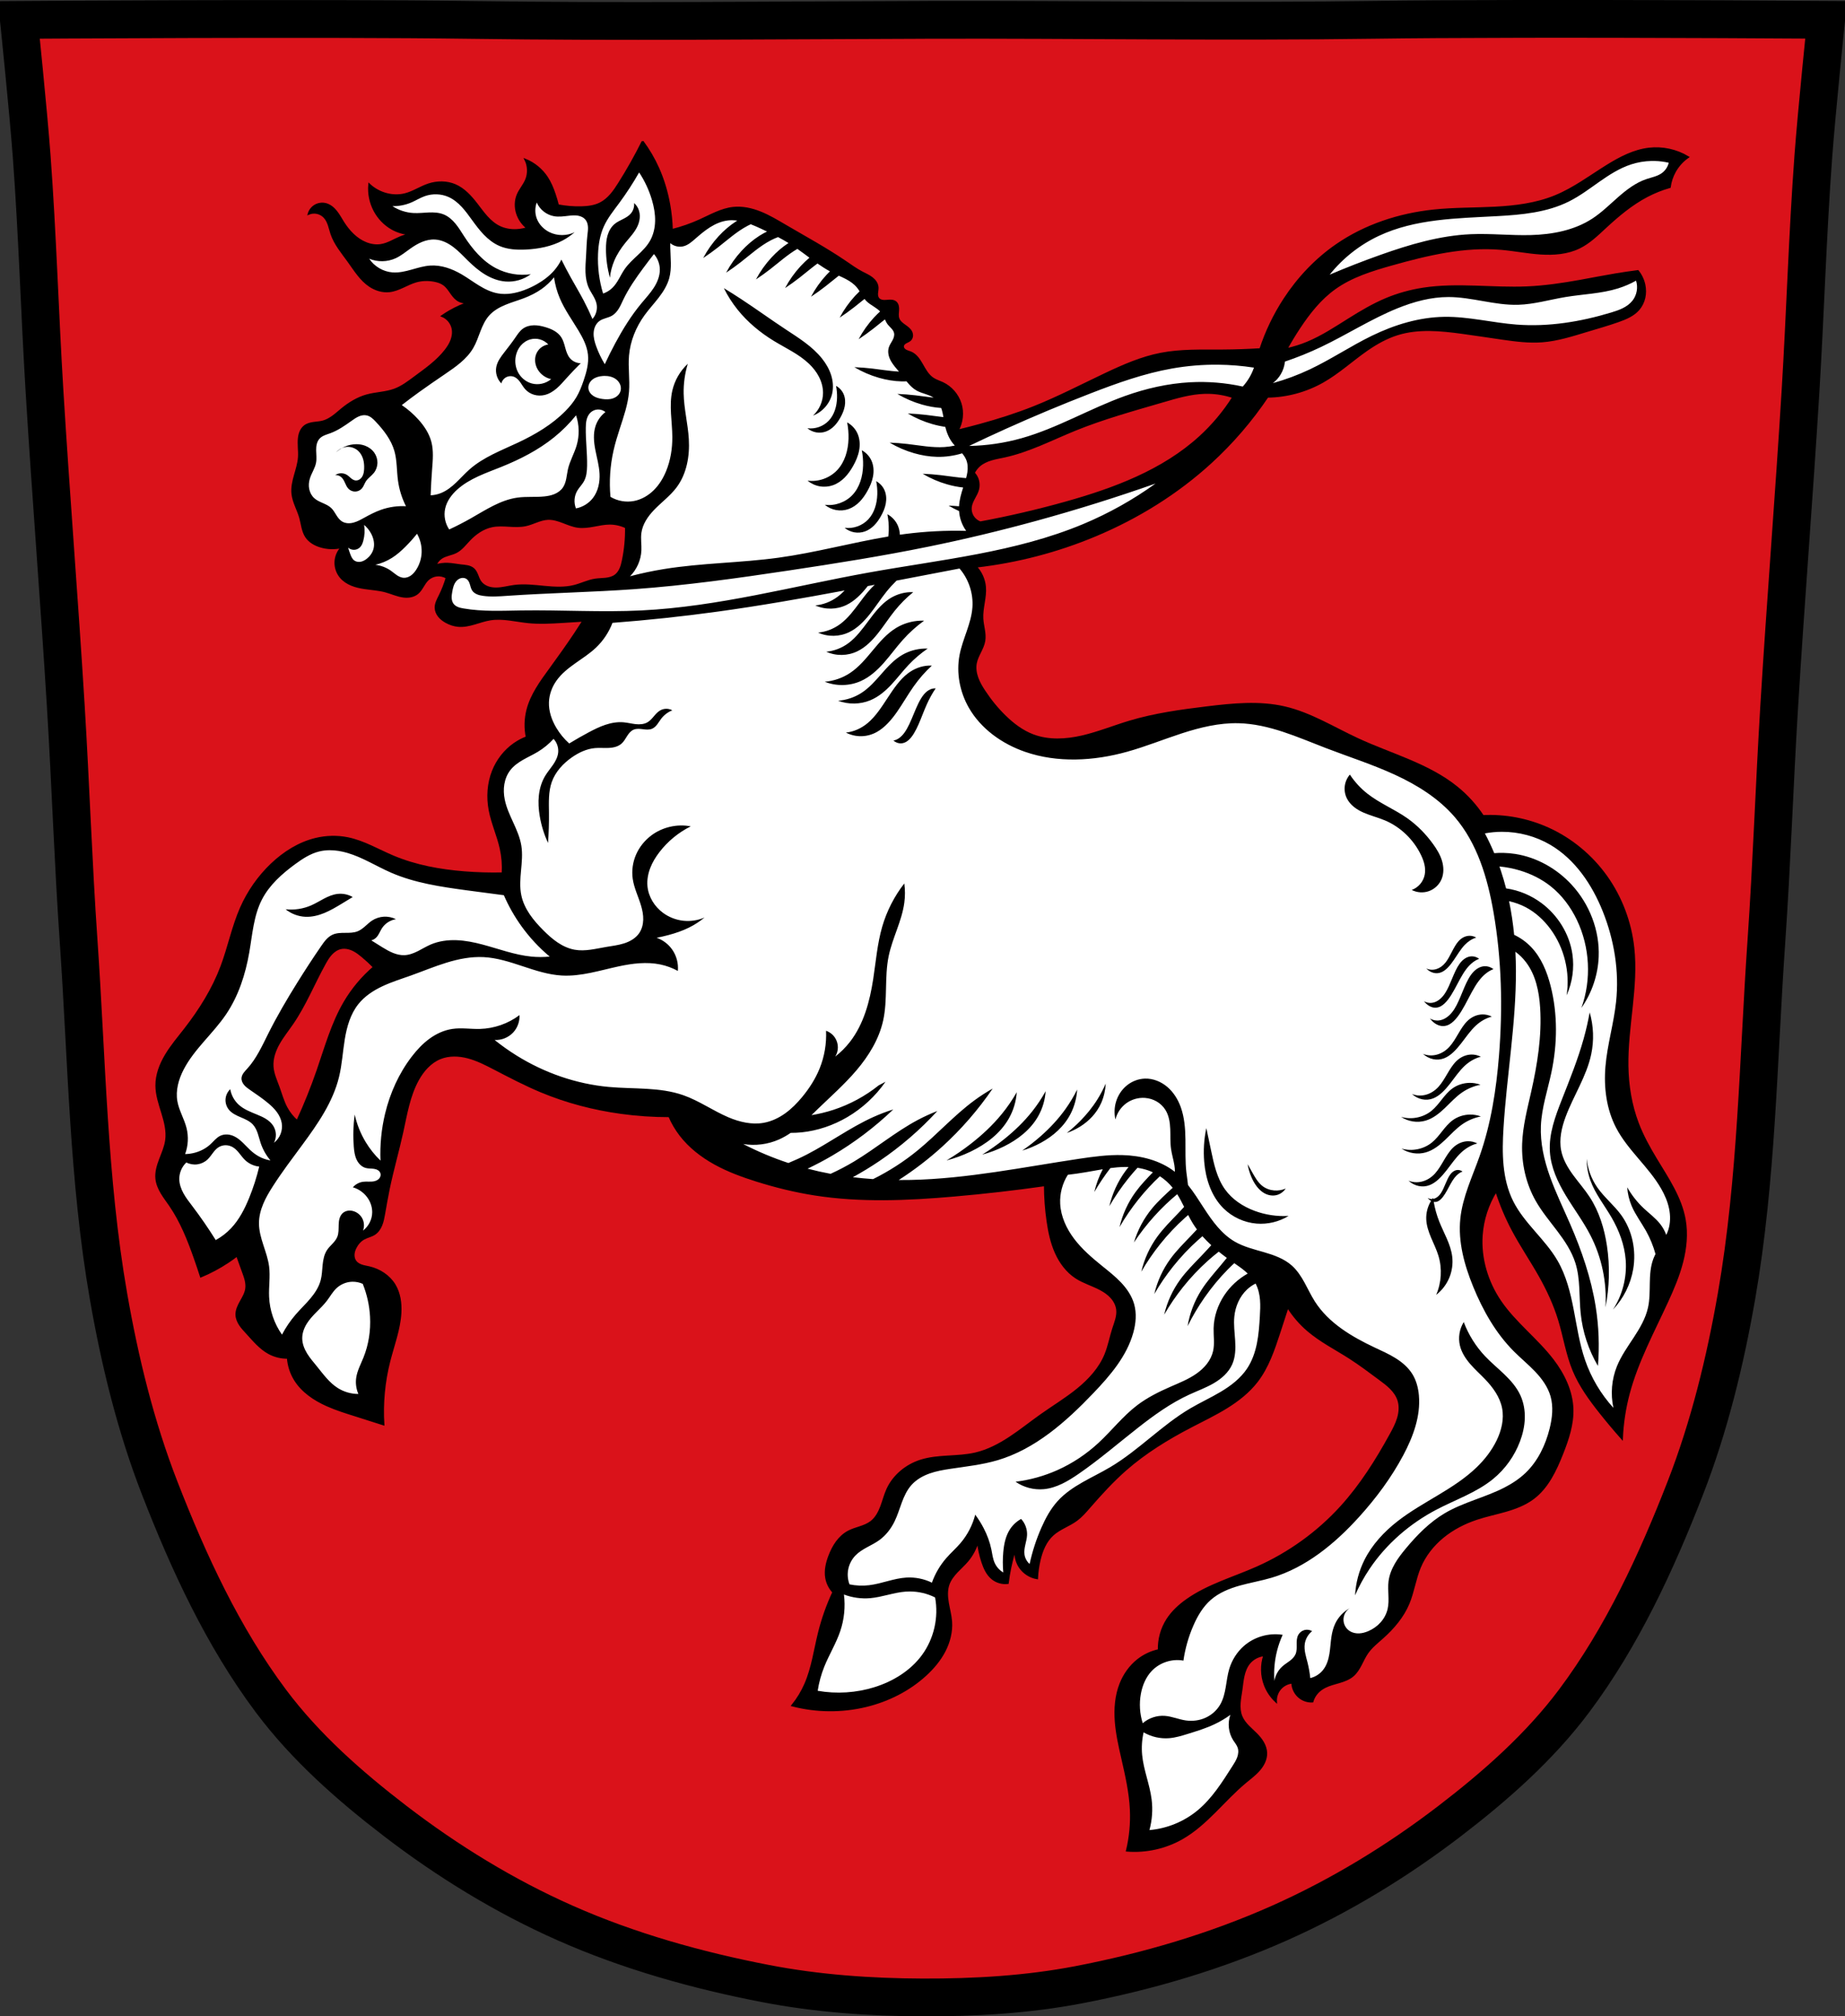
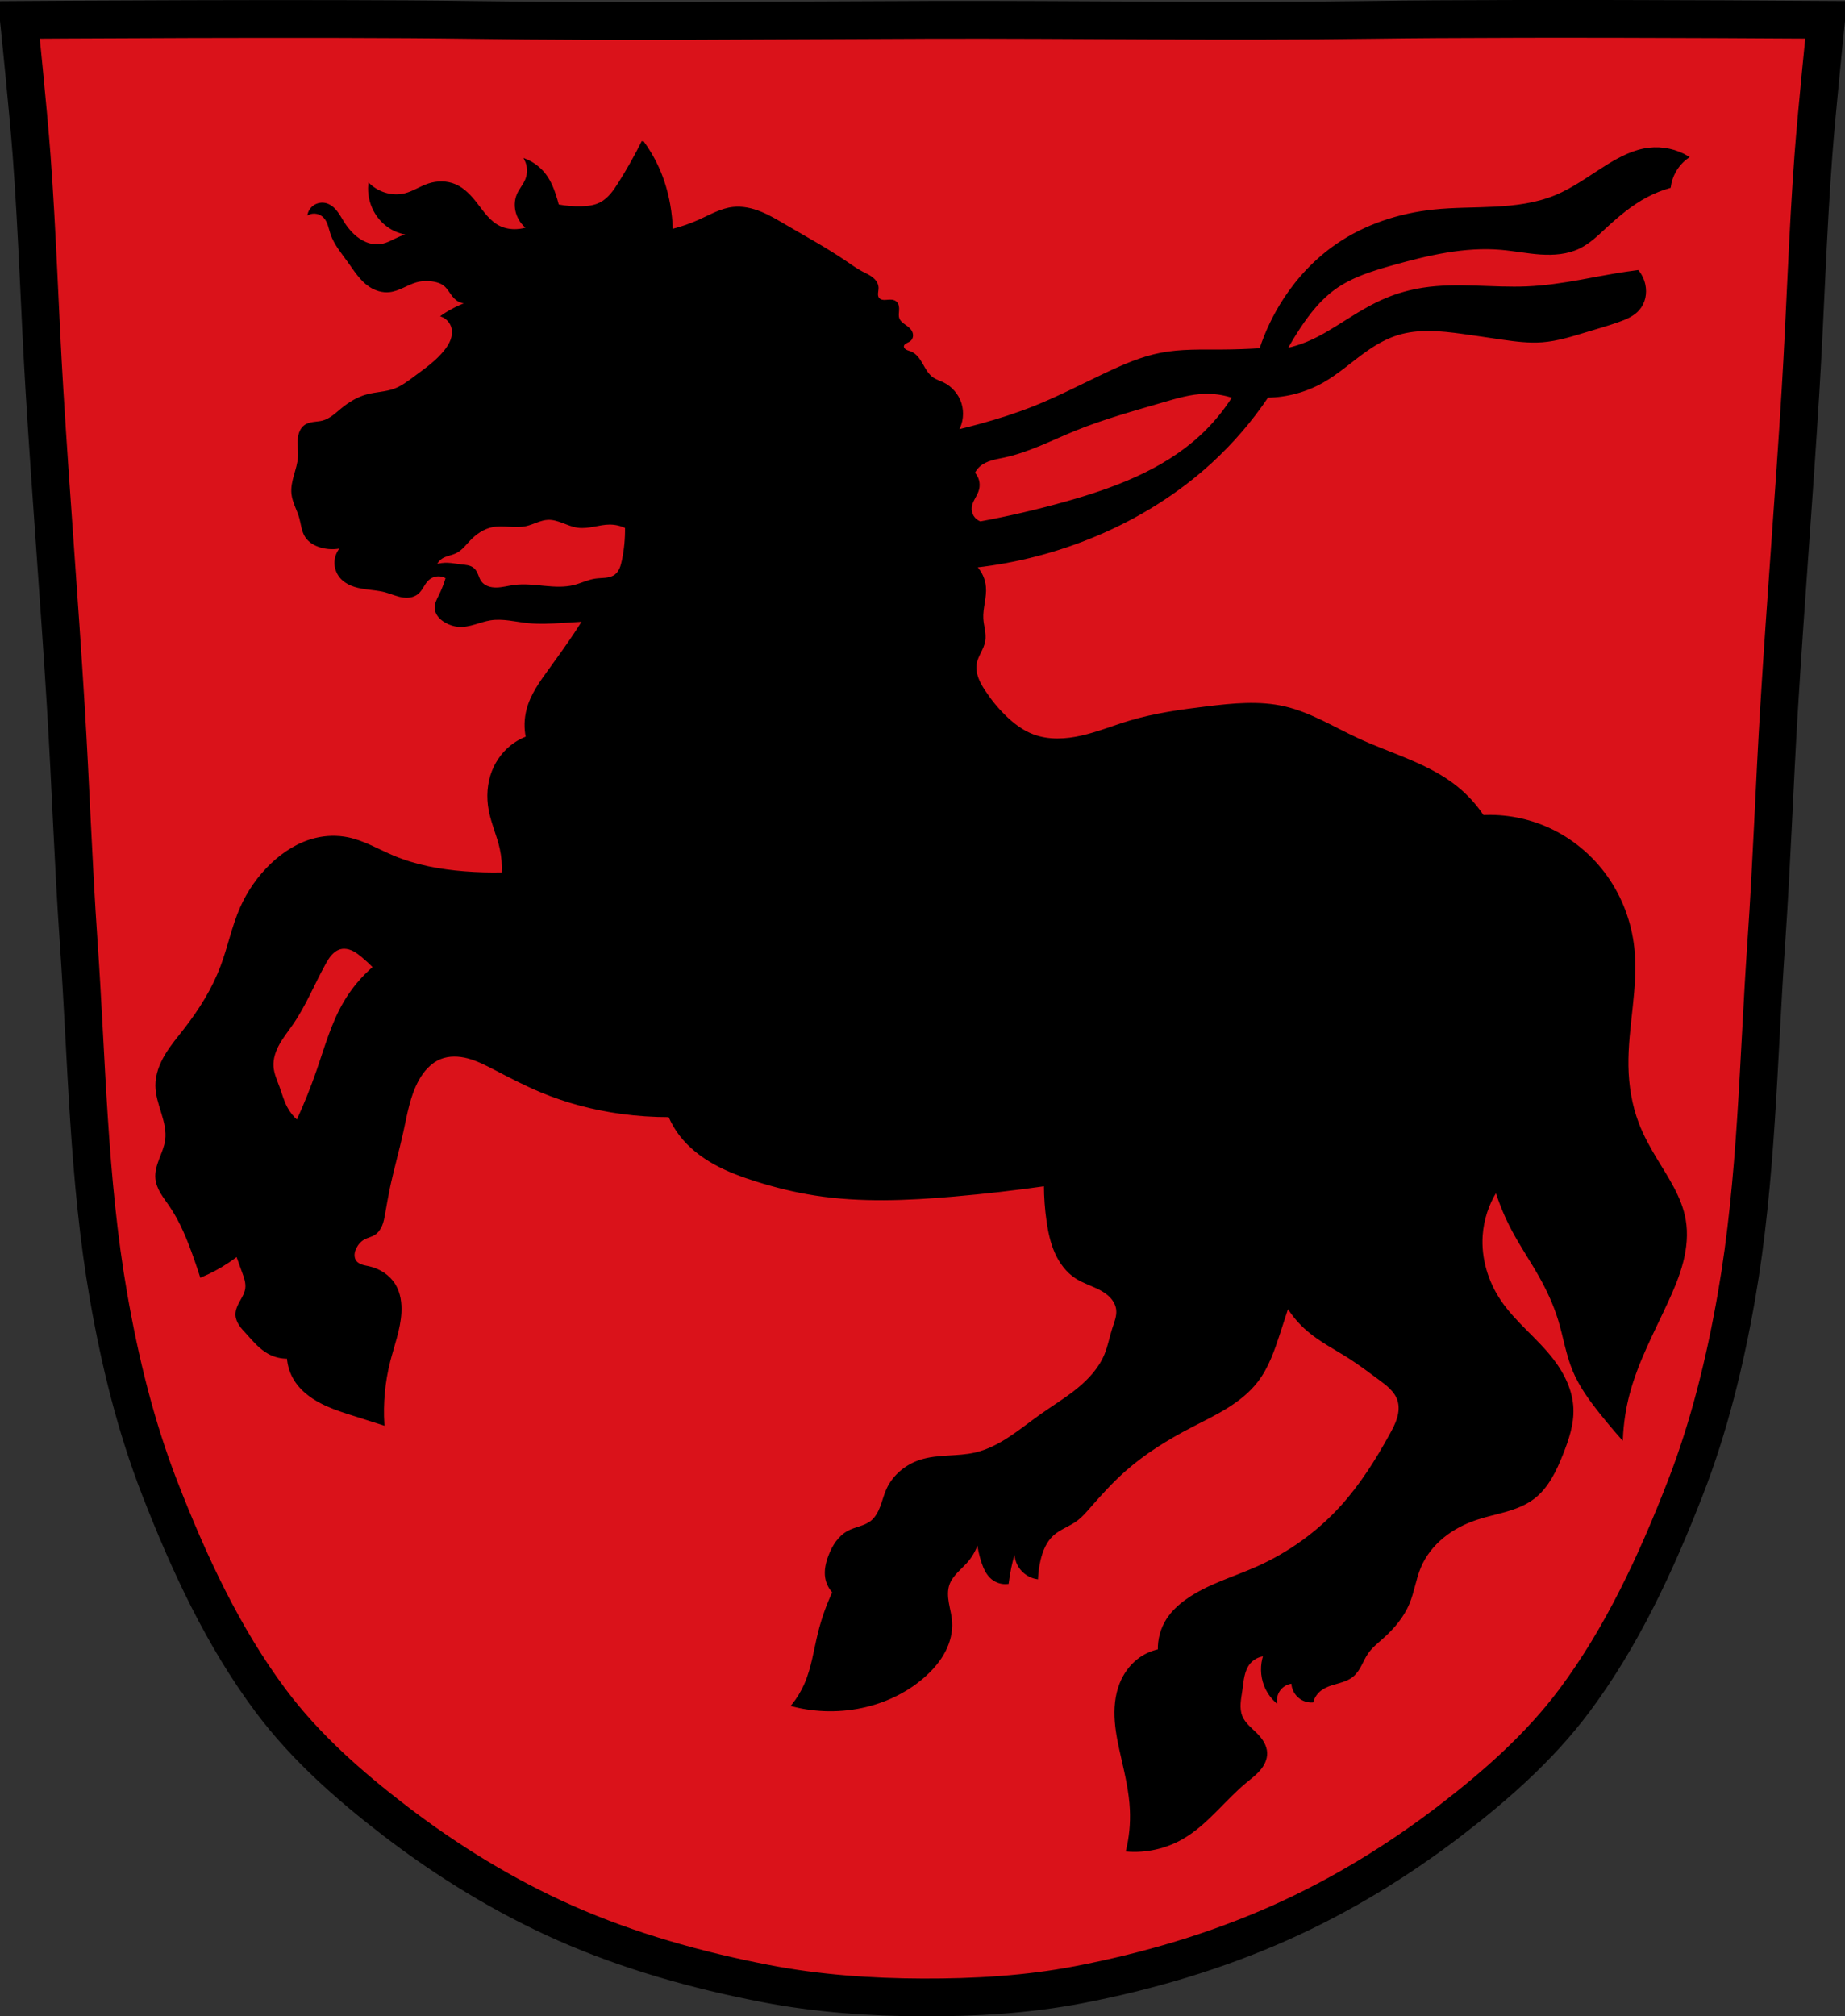
<svg xmlns="http://www.w3.org/2000/svg" xmlns:ns1="http://sodipodi.sourceforge.net/DTD/sodipodi-0.dtd" xmlns:ns2="http://www.inkscape.org/namespaces/inkscape" viewBox="0 0 977.12 1067.6" version="1.1" id="svg2152" ns1:docname="Wappen_von_Haag_(Oberbayern).svg" ns2:version="0.92.5 (2060ec1f9f, 2020-04-08)">
  <rect x="0" y="0" width="977.12" height="1067.6" fill="#333333" stroke="none" />
  <defs id="defs2156">
    <ns2:path-effect effect="spiro" id="path-effect1172" is_visible="true" />
    <ns2:path-effect effect="spiro" id="path-effect1167" is_visible="true" />
    <ns2:path-effect effect="spiro" id="path-effect1160" is_visible="true" />
    <ns2:path-effect effect="spiro" id="path-effect1086" is_visible="true" />
    <ns2:path-effect effect="spiro" id="path-effect1036" is_visible="true" />
    <ns2:path-effect effect="spiro" id="path-effect1029" is_visible="true" />
    <ns2:path-effect effect="spiro" id="path-effect989" is_visible="true" />
    <ns2:path-effect effect="spiro" id="path-effect984" is_visible="true" />
    <ns2:path-effect effect="spiro" id="path-effect982" is_visible="true" />
    <ns2:path-effect effect="spiro" id="path-effect977" is_visible="true" />
    <ns2:path-effect effect="spiro" id="path-effect973" is_visible="true" />
    <ns2:path-effect effect="spiro" id="path-effect1648" is_visible="true" />
    <ns2:path-effect effect="spiro" id="path-effect1600" is_visible="true" />
    <ns2:path-effect effect="spiro" id="path-effect1595" is_visible="true" />
    <ns2:path-effect effect="spiro" id="path-effect1591" is_visible="true" />
    <ns2:path-effect effect="spiro" id="path-effect1549" is_visible="true" />
    <ns2:path-effect effect="spiro" id="path-effect1509" is_visible="true" />
    <ns2:path-effect effect="spiro" id="path-effect1504" is_visible="true" />
    <ns2:path-effect effect="spiro" id="path-effect1500" is_visible="true" />
    <ns2:path-effect effect="spiro" id="path-effect1460" is_visible="true" />
    <ns2:path-effect effect="spiro" id="path-effect1455" is_visible="true" />
    <ns2:path-effect effect="spiro" id="path-effect1451" is_visible="true" />
    <ns2:path-effect effect="spiro" id="path-effect1409" is_visible="true" />
    <ns2:path-effect effect="spiro" id="path-effect1369" is_visible="true" />
    <ns2:path-effect effect="spiro" id="path-effect1365" is_visible="true" />
    <ns2:path-effect effect="spiro" id="path-effect1323" is_visible="true" />
    <ns2:path-effect effect="spiro" id="path-effect1163" is_visible="true" />
    <ns2:path-effect effect="spiro" id="path-effect1123" is_visible="true" />
    <ns2:path-effect effect="spiro" id="path-effect1118" is_visible="true" />
    <ns2:path-effect effect="spiro" id="path-effect1114" is_visible="true" />
    <ns2:path-effect effect="spiro" id="path-effect1074" is_visible="true" />
    <ns2:path-effect effect="spiro" id="path-effect1069" is_visible="true" />
    <ns2:path-effect effect="spiro" id="path-effect1064" is_visible="true" />
    <ns2:path-effect effect="spiro" id="path-effect1040" is_visible="true" />
    <ns2:path-effect effect="spiro" id="path-effect1035" is_visible="true" />
    <ns2:path-effect effect="spiro" id="path-effect1031" is_visible="true" />
    <ns2:path-effect effect="spiro" id="path-effect913" is_visible="true" />
    <ns2:path-effect effect="spiro" id="path-effect908" is_visible="true" />
    <ns2:path-effect effect="spiro" id="path-effect904" is_visible="true" />
    <ns2:path-effect effect="spiro" id="path-effect864" is_visible="true" />
    <ns2:path-effect effect="spiro" id="path-effect859" is_visible="true" />
    <ns2:path-effect effect="spiro" id="path-effect855" is_visible="true" />
    <ns2:path-effect effect="spiro" id="path-effect1030" is_visible="true" />
    <ns2:path-effect effect="spiro" id="path-effect983" is_visible="true" />
    <ns2:path-effect effect="spiro" id="path-effect979" is_visible="true" />
    <ns2:path-effect effect="spiro" id="path-effect956" is_visible="true" />
    <ns2:path-effect effect="spiro" id="path-effect951" is_visible="true" />
    <ns2:path-effect effect="spiro" id="path-effect946" is_visible="true" />
    <ns2:path-effect effect="spiro" id="path-effect942" is_visible="true" />
    <ns2:path-effect effect="spiro" id="path-effect1030-4" is_visible="true" />
    <ns2:path-effect effect="spiro" id="path-effect913-3" is_visible="true" />
    <ns2:path-effect effect="spiro" id="path-effect913-3-5" is_visible="true" />
    <ns2:path-effect effect="spiro" id="path-effect913-3-0" is_visible="true" />
    <ns2:path-effect effect="spiro" id="path-effect913-3-8" is_visible="true" />
    <ns2:path-effect effect="spiro" id="path-effect913-3-7" is_visible="true" />
    <ns2:path-effect effect="spiro" id="path-effect913-3-6" is_visible="true" />
    <ns2:path-effect effect="spiro" id="path-effect913-3-9" is_visible="true" />
    <ns2:path-effect effect="spiro" id="path-effect1040-1" is_visible="true" />
    <ns2:path-effect effect="spiro" id="path-effect1163-9" is_visible="true" />
    <ns2:path-effect effect="spiro" id="path-effect1323-4" is_visible="true" />
    <ns2:path-effect effect="spiro" id="path-effect1409-8" is_visible="true" />
    <ns2:path-effect effect="spiro" id="path-effect1549-0" is_visible="true" />
    <ns2:path-effect effect="spiro" id="path-effect1600-5" is_visible="true" />
    <ns2:path-effect effect="spiro" id="path-effect1600-1" is_visible="true" />
    <ns2:path-effect effect="spiro" id="path-effect1600-3" is_visible="true" />
    <ns2:path-effect effect="spiro" id="path-effect1600-4" is_visible="true" />
    <ns2:path-effect effect="spiro" id="path-effect1648-5" is_visible="true" />
    <ns2:path-effect effect="spiro" id="path-effect1648-4" is_visible="true" />
    <ns2:path-effect effect="spiro" id="path-effect1648-9" is_visible="true" />
    <ns2:path-effect effect="spiro" id="path-effect1648-3" is_visible="true" />
    <ns2:path-effect effect="spiro" id="path-effect1648-95" is_visible="true" />
    <ns2:path-effect effect="spiro" id="path-effect1648-6" is_visible="true" />
    <ns2:path-effect effect="spiro" id="path-effect1648-0" is_visible="true" />
    <ns2:path-effect effect="spiro" id="path-effect1648-0-9" is_visible="true" />
    <ns2:path-effect effect="spiro" id="path-effect1648-0-1" is_visible="true" />
    <ns2:path-effect effect="spiro" id="path-effect1648-0-7" is_visible="true" />
    <ns2:path-effect effect="spiro" id="path-effect1648-0-6" is_visible="true" />
    <ns2:path-effect effect="spiro" id="path-effect1648-0-99" is_visible="true" />
    <ns2:path-effect effect="spiro" id="path-effect982-8" is_visible="true" />
    <ns2:path-effect effect="spiro" id="path-effect989-1" is_visible="true" />
    <ns2:path-effect effect="spiro" id="path-effect989-5" is_visible="true" />
    <ns2:path-effect effect="spiro" id="path-effect989-0" is_visible="true" />
    <ns2:path-effect effect="spiro" id="path-effect1036-3" is_visible="true" />
    <ns2:path-effect effect="spiro" id="path-effect1036-3-7" is_visible="true" />
    <ns2:path-effect effect="spiro" id="path-effect1036-3-3" is_visible="true" />
    <ns2:path-effect effect="spiro" id="path-effect1086-7" is_visible="true" />
    <ns2:path-effect effect="spiro" id="path-effect1086-6" is_visible="true" />
    <ns2:path-effect effect="spiro" id="path-effect1086-60" is_visible="true" />
    <ns2:path-effect effect="spiro" id="path-effect1086-9" is_visible="true" />
    <ns2:path-effect effect="spiro" id="path-effect1086-9-4" is_visible="true" />
    <ns2:path-effect effect="spiro" id="path-effect1086-9-8" is_visible="true" />
    <ns2:path-effect effect="spiro" id="path-effect1172-2" is_visible="true" />
    <ns2:path-effect effect="spiro" id="path-effect1172-25" is_visible="true" />
    <ns2:path-effect effect="spiro" id="path-effect1172-25-1" is_visible="true" />
    <ns2:path-effect effect="spiro" id="path-effect1172-25-6" is_visible="true" />
    <ns2:path-effect effect="spiro" id="path-effect1172-25-61" is_visible="true" />
    <ns2:path-effect effect="spiro" id="path-effect1172-25-7" is_visible="true" />
    <ns2:path-effect effect="spiro" id="path-effect1172-25-9" is_visible="true" />
    <ns2:path-effect effect="spiro" id="path-effect1172-25-0" is_visible="true" />
  </defs>
  <ns1:namedview pagecolor="#ffffff" bordercolor="#666666" borderopacity="1" objecttolerance="10" gridtolerance="10" guidetolerance="10" ns2:pageopacity="0" ns2:pageshadow="2" ns2:window-width="1920" ns2:window-height="1046" id="namedview2154" showgrid="false" ns2:zoom="0.74278611" ns2:cx="488.56686" ns2:cy="533.81316" ns2:window-x="-11" ns2:window-y="-11" ns2:window-maximized="1" ns2:current-layer="svg2152" ns2:snap-global="false" showguides="false" />
  <path style="fill:#da121a;stroke:#000000;stroke-width:20" ns2:connector-curvature="0" id="path2058" d="m 798.39,10.026 c -26.17,0.053 -51.02,0.198 -70.798,0.478 -79.11,1.122 -156.7,-0.214 -235.05,0 -2.653,0.007 -5.305,0.036 -7.958,0.043 -78.35,0.214 -155.94,1.122 -235.05,0 -79.11,-1.122 -239.53,0 -239.53,0 0,0 4.995,48.18 6.784,72.32 3.067,41.38 4.256,82.87 6.784,124.29 3.405,55.766 7.902,111.49 11.307,167.25 2.529,41.41 3.91,82.9 6.784,124.29 4.346,62.59 5.02,125.75 15.786,187.56 6.02,34.562 14.418,68.979 27.14,101.67 15.355,39.473 33.473,78.71 58.839,112.63 18.288,24.456 41.648,45.04 65.884,63.62 27.747,21.272 57.962,39.816 89.93,53.968 33.818,14.97 69.917,25.08 106.24,32.09 27.334,5.278 55.35,7.255 83.19,7.349 27.662,0.094 55.55,-1.52 82.71,-6.741 36.46,-7.01 72.54,-17.626 106.46,-32.746 31.934,-14.235 62.23,-32.696 89.98,-53.968 24.24,-18.58 47.595,-39.17 65.884,-63.62 25.365,-33.919 43.484,-73.16 58.839,-112.63 12.718,-32.695 21.12,-67.16 27.14,-101.72 10.762,-61.814 11.44,-124.97 15.786,-187.56 2.874,-41.39 4.256,-82.87 6.784,-124.29 3.405,-55.766 7.902,-111.44 11.307,-167.21 2.529,-41.41 3.717,-82.909 6.784,-124.29 1.79,-24.14 6.784,-72.32 6.784,-72.32 0,0 -90.24,-0.636 -168.73,-0.478 z" />
  <g id="g975" transform="translate(497.029,-6.184)" style="stroke:#000000;stroke-opacity:1;fill:#000000">
    <path id="path940-9" d="m -156.705,81.096 c -3.759,7.559 -7.903,14.927 -12.41,22.064 -1.319,2.089 -2.674,4.164 -4.289,6.033 -1.615,1.869 -3.506,3.534 -5.709,4.652 -3.06,1.553 -6.567,1.98 -9.998,2.07 -4.158,0.109 -8.327,-0.239 -12.41,-1.035 -0.499,-1.975 -1.073,-3.931 -1.723,-5.861 -1.052,-3.128 -2.314,-6.213 -4.139,-8.963 -2.749,-4.145 -6.768,-7.434 -11.375,-9.309 1.635,3.292 1.764,7.297 0.344,10.687 -1.174,2.804 -3.309,5.124 -4.48,7.93 -1.266,3.032 -1.314,6.513 -0.346,9.652 0.964,3.126 2.92,5.939 5.516,7.93 -1.785,0.575 -3.643,0.922 -5.516,1.033 -3.185,0.189 -6.44,-0.326 -9.309,-1.723 -2.582,-1.258 -4.786,-3.189 -6.711,-5.32 -1.925,-2.131 -3.596,-4.474 -5.354,-6.746 -3.123,-4.038 -6.686,-7.985 -11.377,-9.998 -4.428,-1.901 -9.565,-1.873 -14.135,-0.344 -4.256,1.425 -8.057,4.079 -12.41,5.17 -3.039,0.761 -6.261,0.722 -9.309,0 -3.592,-0.851 -6.954,-2.651 -9.652,-5.17 -0.429,4.734 0.541,9.585 2.758,13.789 2.114,4.008 5.361,7.424 9.307,9.652 3.002,1.695 6.395,2.673 9.834,2.893 -1.831,0.351 -3.628,0.878 -5.352,1.59 -3.444,1.423 -6.661,3.561 -10.342,4.137 -2.665,0.417 -5.426,-0.029 -7.93,-1.033 -5.143,-2.062 -9.116,-6.343 -12.066,-11.033 -1.224,-1.946 -2.309,-3.99 -3.754,-5.777 -1.445,-1.787 -3.321,-3.333 -5.555,-3.875 -1.85,-0.449 -3.867,-0.16 -5.516,0.791 -1.649,0.951 -2.91,2.555 -3.447,4.381 1.382,-0.575 2.939,-0.723 4.404,-0.418 1.465,0.305 2.832,1.061 3.869,2.141 1.135,1.182 1.853,2.704 2.381,4.256 0.527,1.551 0.884,3.156 1.412,4.707 1.838,5.396 5.632,9.854 8.963,14.48 3.4,4.723 6.523,9.888 11.377,13.1 3.036,2.008 6.722,3.142 10.342,2.758 2.504,-0.266 4.878,-1.23 7.166,-2.281 2.288,-1.051 4.545,-2.205 6.969,-2.889 3.126,-0.882 6.461,-0.951 9.652,-0.346 1.84,0.349 3.678,0.939 5.172,2.068 1.404,1.061 2.427,2.536 3.432,3.98 1.005,1.444 2.042,2.911 3.463,3.949 2.147,1.569 5.095,1.97 7.584,1.033 -4.084,1.279 -8.023,3.018 -11.721,5.172 -1.295,0.754 -2.559,1.56 -3.791,2.414 2.755,1.111 4.89,3.645 5.516,6.549 0.447,2.074 0.154,4.264 -0.584,6.254 -0.737,1.989 -1.903,3.794 -3.209,5.467 -4.425,5.669 -10.427,9.852 -16.203,14.135 -3.368,2.498 -6.755,5.095 -10.688,6.551 -4.741,1.756 -9.955,1.737 -14.822,3.104 -4.838,1.359 -9.211,4.058 -13.102,7.238 -1.555,1.272 -3.045,2.625 -4.666,3.812 -1.621,1.187 -3.393,2.213 -5.332,2.738 -1.618,0.438 -3.306,0.517 -4.965,0.752 -1.659,0.235 -3.349,0.653 -4.688,1.662 -0.949,0.715 -1.676,1.699 -2.176,2.777 -0.5,1.078 -0.778,2.249 -0.926,3.428 -0.429,3.424 0.236,6.899 0,10.342 -0.224,3.277 -1.258,6.435 -2.146,9.598 -0.889,3.163 -1.644,6.44 -1.301,9.707 0.469,4.458 2.926,8.44 4.137,12.756 0.474,1.689 0.755,3.426 1.168,5.131 0.413,1.705 0.968,3.402 1.934,4.867 1.718,2.607 4.597,4.261 7.584,5.172 3.672,1.12 7.644,1.239 11.377,0.344 -2.041,2.062 -3.28,4.899 -3.406,7.797 -0.126,2.898 0.862,5.831 2.717,8.062 1.53,1.841 3.599,3.182 5.812,4.094 2.213,0.912 4.576,1.413 6.943,1.766 3.684,0.548 7.436,0.751 11.031,1.725 3.236,0.876 6.325,2.37 9.654,2.758 1.265,0.147 2.555,0.13 3.801,-0.137 1.246,-0.267 2.445,-0.789 3.438,-1.588 1.187,-0.955 2.034,-2.259 2.832,-3.557 0.798,-1.298 1.582,-2.63 2.684,-3.682 1.304,-1.245 3.029,-2.043 4.822,-2.229 1.793,-0.186 3.644,0.242 5.176,1.193 -0.98,3.32 -2.25,6.553 -3.791,9.652 -0.491,0.986 -1.01,1.961 -1.408,2.988 -0.399,1.027 -0.678,2.115 -0.662,3.217 0.024,1.638 0.705,3.227 1.725,4.51 1.019,1.283 2.362,2.279 3.793,3.076 2.015,1.123 4.25,1.878 6.549,2.068 2.878,0.238 5.756,-0.406 8.529,-1.213 2.773,-0.807 5.511,-1.782 8.363,-2.234 6.684,-1.059 13.437,0.814 20.17,1.492 6.009,0.605 12.07,0.254 18.098,-0.113 3.678,-0.224 7.354,-0.454 11.031,-0.689 -1.466,2.316 -2.961,4.614 -4.482,6.895 -4.211,6.313 -8.628,12.484 -13.1,18.615 -4.911,6.735 -9.996,13.645 -12.066,21.719 -1.209,4.717 -1.327,9.711 -0.344,14.48 -2.313,0.877 -4.518,2.037 -6.551,3.447 -5.117,3.549 -9.087,8.688 -11.377,14.479 -2.578,6.52 -3.03,13.797 -1.723,20.686 1.317,6.937 4.343,13.444 5.859,20.34 0.944,4.292 1.294,8.713 1.035,13.1 -6.785,0.158 -13.577,-0.035 -20.342,-0.576 -12.884,-1.031 -25.779,-3.365 -37.689,-8.387 -7.969,-3.36 -15.542,-7.931 -24.018,-9.652 -5.563,-1.13 -11.371,-0.975 -16.893,0.344 -8.864,2.117 -16.84,7.165 -23.443,13.445 -6.859,6.524 -12.387,14.435 -16.203,23.098 -4.397,9.982 -6.499,20.819 -10.342,31.027 -4.513,11.989 -11.382,22.981 -19.246,33.094 -3.513,4.518 -7.246,8.896 -10.186,13.807 -2.94,4.91 -5.081,10.464 -5.043,16.188 0.033,4.936 1.668,9.699 3.115,14.418 1.447,4.719 2.737,9.652 2.057,14.541 -0.486,3.491 -1.949,6.757 -3.203,10.051 -1.254,3.294 -2.325,6.782 -1.969,10.289 0.27,2.665 1.356,5.188 2.719,7.494 1.363,2.306 3.008,4.431 4.521,6.641 5.828,8.507 9.679,18.196 13.1,27.924 1.133,3.222 2.224,6.459 3.273,9.709 4.997,-2.086 9.796,-4.648 14.309,-7.641 1.648,-1.093 3.258,-2.243 4.826,-3.447 1.013,2.881 2.048,5.754 3.104,8.619 0.532,1.443 1.07,2.888 1.424,4.385 0.354,1.497 0.521,3.056 0.299,4.578 -0.358,2.454 -1.685,4.639 -2.893,6.805 -1.208,2.166 -2.349,4.505 -2.277,6.984 0.055,1.895 0.827,3.712 1.873,5.293 1.046,1.581 2.363,2.96 3.643,4.359 3.586,3.923 7.044,8.161 11.721,10.688 3.05,1.648 6.532,2.489 9.998,2.414 0.284,4.138 1.599,8.201 3.793,11.721 3.864,6.199 10.225,10.459 16.891,13.445 5.012,2.245 10.274,3.871 15.514,5.516 4.814,1.511 9.623,3.043 14.424,4.596 -0.703,-11.258 0.367,-22.625 3.158,-33.555 2.164,-8.472 5.371,-16.78 5.861,-25.51 0.287,-5.118 -0.437,-10.446 -3.104,-14.824 -2.912,-4.781 -7.989,-8.05 -13.443,-9.309 -1.31,-0.302 -2.648,-0.498 -3.924,-0.922 -1.275,-0.424 -2.511,-1.105 -3.316,-2.182 -0.761,-1.018 -1.078,-2.326 -1.023,-3.596 0.054,-1.27 0.458,-2.504 1.023,-3.643 0.992,-1.998 2.52,-3.763 4.48,-4.826 1.767,-0.958 3.827,-1.326 5.518,-2.414 1.715,-1.103 2.916,-2.875 3.682,-4.766 0.765,-1.89 1.132,-3.914 1.488,-5.922 0.775,-4.372 1.519,-8.75 2.414,-13.1 2.095,-10.184 5.014,-20.182 7.24,-30.338 2.063,-9.413 3.599,-19.153 8.273,-27.58 2.693,-4.855 6.577,-9.287 11.721,-11.375 4.652,-1.889 9.944,-1.692 14.797,-0.402 4.853,1.289 9.359,3.606 13.816,5.918 8.169,4.237 16.33,8.522 24.822,12.066 13.543,5.652 27.863,9.381 42.402,11.375 8.451,1.159 16.982,1.736 25.512,1.725 1.525,3.56 3.5,6.928 5.861,9.998 4.854,6.31 11.287,11.287 18.256,15.135 6.969,3.848 14.483,6.61 22.078,8.996 10.114,3.178 20.439,5.719 30.914,7.355 24.282,3.794 49.06,2.697 73.545,0.574 16.134,-1.399 32.23,-3.238 48.264,-5.516 0.019,6.342 0.48,12.683 1.379,18.961 0.82,5.723 2.019,11.446 4.373,16.727 2.354,5.281 5.939,10.127 10.795,13.266 4.026,2.602 8.736,3.932 12.961,6.197 2.112,1.133 4.12,2.516 5.715,4.305 1.595,1.789 2.764,4.01 3.043,6.391 0.2,1.705 -0.055,3.435 -0.49,5.096 -0.435,1.661 -1.049,3.269 -1.578,4.902 -1.481,4.568 -2.317,9.346 -4.137,13.789 -3.004,7.335 -8.545,13.375 -14.693,18.377 -6.148,5.002 -12.966,9.105 -19.436,13.684 -5.527,3.911 -10.807,8.174 -16.463,11.896 -5.656,3.722 -11.759,6.925 -18.357,8.445 -9.508,2.19 -19.666,0.814 -28.957,3.791 -7.589,2.431 -14.281,7.916 -17.582,15.17 -1.35,2.966 -2.129,6.155 -3.279,9.203 -1.15,3.048 -2.754,6.051 -5.34,8.033 -1.743,1.336 -3.834,2.133 -5.918,2.826 -2.084,0.693 -4.212,1.308 -6.148,2.346 -2.433,1.303 -4.49,3.243 -6.129,5.463 -1.639,2.22 -2.874,4.717 -3.869,7.291 -1.441,3.729 -2.4,7.782 -1.723,11.723 0.486,2.826 1.822,5.5 3.791,7.584 -3.207,6.859 -5.75,14.027 -7.584,21.373 -2.279,9.128 -3.488,18.608 -7.238,27.236 -1.773,4.079 -4.101,7.916 -6.896,11.375 12.695,3.302 26.206,3.423 38.957,0.346 11.717,-2.827 22.844,-8.388 31.717,-16.547 3.975,-3.655 7.511,-7.851 9.986,-12.65 2.475,-4.8 3.855,-10.234 3.457,-15.619 -0.244,-3.311 -1.145,-6.535 -1.707,-9.807 -0.562,-3.272 -0.773,-6.712 0.328,-9.844 0.888,-2.526 2.577,-4.693 4.414,-6.641 1.837,-1.947 3.853,-3.728 5.584,-5.771 2.544,-3.004 4.438,-6.555 5.516,-10.342 0.41,3.749 1.221,7.454 2.414,11.031 1.074,3.222 2.549,6.463 5.172,8.619 2.281,1.875 5.342,2.769 8.273,2.414 0.344,-2.776 0.804,-5.536 1.379,-8.273 0.809,-3.849 1.844,-7.65 3.102,-11.377 -1,3.7 -0.357,7.812 1.725,11.031 2.073,3.206 5.541,5.476 9.309,6.092 0.152,-3.289 0.613,-6.564 1.377,-9.768 1.17,-4.908 3.167,-9.819 6.896,-13.217 3.708,-3.38 8.737,-4.926 12.756,-7.93 2.478,-1.852 4.516,-4.216 6.549,-6.549 6.092,-6.99 12.337,-13.881 19.307,-19.996 10.375,-9.103 22.235,-16.373 34.475,-22.752 6.36,-3.314 12.849,-6.406 18.949,-10.176 6.101,-3.769 11.85,-8.267 16.215,-13.957 5.725,-7.463 8.792,-16.574 11.721,-25.512 1.505,-4.593 3,-9.189 4.482,-13.789 2.908,4.645 6.523,8.845 10.686,12.41 6.689,5.729 14.648,9.731 22.064,14.48 5.483,3.511 10.683,7.441 15.914,11.316 2.029,1.503 4.073,3.007 5.854,4.797 1.781,1.79 3.301,3.894 4.088,6.293 1.002,3.057 0.747,6.417 -0.158,9.504 -0.906,3.087 -2.43,5.95 -3.979,8.77 -7.46,13.581 -15.776,26.802 -26.201,38.266 -12.383,13.617 -27.654,24.581 -44.471,32.062 -12.525,5.572 -26.042,9.32 -37.232,17.236 -4.005,2.833 -7.693,6.214 -10.344,10.342 -3.074,4.788 -4.657,10.517 -4.48,16.203 -4.005,0.861 -7.807,2.645 -11.031,5.172 -4.192,3.286 -7.364,7.797 -9.309,12.756 -2.453,6.252 -2.979,13.127 -2.473,19.824 0.507,6.697 2.01,13.273 3.506,19.82 2.027,8.871 4.055,17.801 4.482,26.891 0.342,7.289 -0.356,14.626 -2.068,21.719 10.128,0.818 20.487,-1.498 29.303,-6.551 12.959,-7.427 21.954,-20.102 33.441,-29.648 2.534,-2.106 5.212,-4.079 7.361,-6.576 1.075,-1.249 2.01,-2.628 2.672,-4.137 0.661,-1.509 1.043,-3.152 0.998,-4.799 -0.052,-1.921 -0.683,-3.799 -1.627,-5.473 -0.944,-1.674 -2.195,-3.158 -3.545,-4.525 -1.443,-1.462 -3.004,-2.802 -4.426,-4.283 -1.422,-1.481 -2.718,-3.128 -3.504,-5.025 -0.913,-2.206 -1.095,-4.654 -0.947,-7.037 0.148,-2.383 0.611,-4.734 0.947,-7.098 0.351,-2.464 0.565,-4.952 1.111,-7.381 0.546,-2.429 1.451,-4.827 3.027,-6.754 1.94,-2.371 4.873,-3.902 7.928,-4.137 -1.734,5.11 -1.609,10.83 0.346,15.859 1.269,3.266 3.288,6.236 5.859,8.617 -0.147,-2.495 0.743,-5.036 2.414,-6.895 1.583,-1.761 3.847,-2.891 6.205,-3.102 0.05,3.261 1.779,6.45 4.482,8.273 1.811,1.221 4.024,1.835 6.205,1.723 0.524,-1.795 1.477,-3.463 2.758,-4.826 1.111,-1.182 2.458,-2.129 3.906,-2.859 2.384,-1.203 5.01,-1.818 7.57,-2.576 2.56,-0.758 5.138,-1.702 7.174,-3.43 1.82,-1.545 3.098,-3.626 4.205,-5.74 1.107,-2.114 2.082,-4.31 3.439,-6.273 2.202,-3.185 5.305,-5.611 8.191,-8.191 5.665,-5.065 10.717,-11.011 13.65,-18.021 2.58,-6.166 3.44,-12.941 6.008,-19.111 2.609,-6.27 6.945,-11.758 12.195,-16.064 5.25,-4.307 11.395,-7.457 17.838,-9.602 5.085,-1.692 10.353,-2.768 15.5,-4.26 5.147,-1.492 10.251,-3.442 14.535,-6.662 7.565,-5.686 11.803,-14.682 15.289,-23.48 3.049,-7.693 5.786,-15.758 5.461,-24.027 -0.368,-9.368 -4.681,-18.218 -10.375,-25.666 -8.466,-11.074 -20.011,-19.601 -27.85,-31.127 -6.933,-10.194 -10.685,-22.648 -9.83,-34.947 0.577,-8.295 3.229,-16.438 7.646,-23.482 2.286,7.159 5.213,14.114 8.736,20.752 4.362,8.218 9.619,15.928 14.197,24.027 4.219,7.464 7.868,15.281 10.375,23.48 2.714,8.878 4.088,18.183 7.646,26.758 3.398,8.189 8.682,15.446 14.197,22.389 3.697,4.654 7.521,9.207 11.467,13.652 0.337,-8.024 1.552,-16.011 3.613,-23.773 4.515,-17.001 12.985,-32.63 20.34,-48.609 3.145,-6.834 6.108,-13.792 7.98,-21.078 1.873,-7.286 2.631,-14.95 1.328,-22.359 -2.06,-11.719 -9.016,-21.878 -15.168,-32.062 -3.672,-6.079 -7.125,-12.323 -9.654,-18.959 -3.68,-9.653 -5.349,-20.009 -5.516,-30.338 -0.338,-20.972 5.412,-41.897 3.104,-62.744 -1.489,-13.447 -6.39,-26.52 -14.227,-37.549 -7.836,-11.029 -18.602,-19.978 -30.936,-25.539 -10.763,-4.853 -22.682,-7.118 -34.475,-6.551 -3.789,-5.719 -8.456,-10.853 -13.789,-15.168 -15.157,-12.265 -34.7,-17.335 -52.4,-25.512 -12.88,-5.95 -25.131,-13.71 -38.957,-16.893 -13.397,-3.084 -27.378,-1.655 -41.025,0 -13.823,1.676 -27.686,3.585 -41.023,7.586 -8.399,2.52 -16.559,5.861 -25.104,7.83 -8.545,1.969 -17.71,2.492 -25.918,-0.592 -5.62,-2.111 -10.521,-5.813 -14.824,-9.998 -4.164,-4.05 -7.844,-8.589 -11.033,-13.443 -1.455,-2.214 -2.816,-4.514 -3.705,-7.01 -0.889,-2.496 -1.286,-5.215 -0.775,-7.814 0.405,-2.059 1.355,-3.965 2.283,-5.848 0.928,-1.883 1.852,-3.805 2.197,-5.875 0.324,-1.942 0.123,-3.932 -0.188,-5.877 -0.311,-1.944 -0.731,-3.878 -0.846,-5.844 -0.33,-5.654 1.876,-11.251 1.379,-16.893 -0.349,-3.968 -2.08,-7.802 -4.826,-10.688 21.786,-2.473 43.214,-8.063 63.432,-16.547 22.305,-9.36 43.176,-22.282 61.021,-38.611 11.328,-10.366 21.419,-22.08 29.992,-34.818 10.225,-0.132 20.406,-2.888 29.303,-7.93 8.386,-4.752 15.516,-11.409 23.443,-16.893 5.007,-3.464 10.385,-6.48 16.203,-8.273 10.964,-3.379 22.76,-2.233 34.129,-0.689 7.134,0.969 14.248,2.08 21.375,3.102 6.968,0.999 14.01,1.914 21.029,1.379 8.133,-0.62 15.977,-3.164 23.787,-5.516 5.534,-1.666 11.097,-3.244 16.547,-5.17 3.929,-1.388 7.951,-3.064 10.688,-6.207 1.528,-1.754 2.582,-3.907 3.096,-6.176 0.514,-2.269 0.492,-4.649 0.006,-6.924 -0.564,-2.638 -1.755,-5.14 -3.447,-7.24 -3.918,0.499 -7.825,1.074 -11.721,1.725 -6.336,1.058 -12.637,2.316 -18.961,3.447 -9.239,1.653 -18.547,3.036 -27.924,3.447 -18.393,0.806 -36.966,-2.129 -55.16,0.689 -6.74,1.044 -13.362,2.876 -19.65,5.516 -6.883,2.889 -13.325,6.723 -19.65,10.688 -7.159,4.487 -14.253,9.186 -22.062,12.41 -3.566,1.472 -7.262,2.627 -11.031,3.447 2.147,-3.881 4.447,-7.676 6.895,-11.375 5.147,-7.779 11.048,-15.231 18.615,-20.686 8.947,-6.449 19.721,-9.768 30.338,-12.756 18.878,-5.314 38.376,-9.955 57.916,-8.273 6.974,0.6 13.867,2.002 20.852,2.463 6.985,0.461 14.231,-0.078 20.52,-3.152 5.245,-2.564 9.505,-6.721 13.789,-10.688 6.766,-6.264 13.896,-12.265 22.062,-16.547 3.843,-2.015 7.894,-3.635 12.066,-4.826 0.381,-2.9 1.323,-5.725 2.758,-8.273 1.69,-3.003 4.068,-5.618 6.896,-7.586 -6.149,-3.716 -13.55,-5.319 -20.686,-4.48 -7.95,0.934 -15.263,4.743 -22.064,8.963 -9.073,5.63 -17.696,12.157 -27.578,16.203 -10.062,4.12 -21.032,5.497 -31.891,6.066 -10.858,0.569 -21.764,0.371 -32.576,1.518 -18.261,1.937 -36.259,7.833 -51.367,18.271 -10.967,7.578 -20.288,17.454 -27.58,28.613 -5.386,8.241 -9.686,17.191 -12.756,26.545 -6.657,0.419 -13.324,0.649 -19.994,0.689 -10.95,0.066 -22.004,-0.369 -32.752,1.725 -10.233,1.993 -19.882,6.223 -29.303,10.688 -12.594,5.968 -24.976,12.423 -37.922,17.582 -9.221,3.675 -18.698,6.678 -28.27,9.307 -4.005,1.1 -8.026,2.135 -12.064,3.104 2.451,-4.287 3.021,-9.606 1.537,-14.316 -1.484,-4.71 -5.001,-8.742 -9.467,-10.85 -1.723,-0.813 -3.586,-1.359 -5.172,-2.414 -1.343,-0.893 -2.435,-2.122 -3.359,-3.443 -0.925,-1.322 -1.693,-2.744 -2.5,-4.141 -0.725,-1.255 -1.487,-2.498 -2.434,-3.596 -0.947,-1.097 -2.091,-2.05 -3.428,-2.609 -0.904,-0.378 -1.886,-0.575 -2.732,-1.068 -0.423,-0.247 -0.812,-0.57 -1.078,-0.98 -0.267,-0.411 -0.405,-0.915 -0.326,-1.398 0.068,-0.417 0.292,-0.797 0.584,-1.102 0.292,-0.305 0.65,-0.54 1.021,-0.74 0.743,-0.401 1.566,-0.688 2.186,-1.262 0.547,-0.507 0.894,-1.214 1.002,-1.951 0.108,-0.738 -0.016,-1.502 -0.312,-2.186 -0.336,-0.776 -0.885,-1.444 -1.506,-2.018 -0.621,-0.574 -1.317,-1.061 -2.006,-1.551 -0.689,-0.49 -1.377,-0.988 -1.979,-1.582 -0.602,-0.594 -1.12,-1.292 -1.404,-2.088 -0.252,-0.705 -0.315,-1.466 -0.301,-2.215 0.014,-0.749 0.105,-1.494 0.146,-2.242 0.042,-0.748 0.034,-1.508 -0.139,-2.236 -0.173,-0.729 -0.524,-1.43 -1.086,-1.926 -0.619,-0.547 -1.449,-0.806 -2.271,-0.883 -0.822,-0.077 -1.649,0.013 -2.473,0.08 -0.823,0.067 -1.659,0.113 -2.469,-0.049 -0.81,-0.162 -1.601,-0.554 -2.094,-1.217 -0.298,-0.401 -0.475,-0.886 -0.559,-1.379 -0.083,-0.493 -0.076,-0.998 -0.033,-1.496 0.086,-0.997 0.313,-1.988 0.246,-2.986 -0.067,-1 -0.435,-1.968 -0.98,-2.809 -0.546,-0.841 -1.266,-1.561 -2.061,-2.172 -1.59,-1.222 -3.457,-2.016 -5.232,-2.949 -3.021,-1.588 -5.799,-3.593 -8.619,-5.516 -10.311,-7.028 -21.292,-13 -32.061,-19.305 -4.264,-2.497 -8.52,-5.059 -13.105,-6.902 -4.585,-1.843 -9.563,-2.951 -14.475,-2.406 -6.247,0.693 -11.858,3.956 -17.582,6.551 -4.773,2.163 -9.741,3.895 -14.824,5.17 -0.127,-4.508 -0.588,-9.006 -1.379,-13.445 -1.182,-6.638 -3.106,-13.151 -5.861,-19.305 -2.235,-4.993 -5.014,-9.742 -8.273,-14.135 z M 142.959,214.201 c 4.457,0.079 8.902,0.85 13.123,2.285 -4.88,7.723 -10.796,14.793 -17.539,20.957 -19.708,18.016 -45.581,27.646 -71.293,34.85 -14.866,4.165 -29.922,7.661 -45.102,10.477 -1.633,-0.58 -3.054,-1.733 -3.957,-3.211 -0.903,-1.478 -1.282,-3.271 -1.053,-4.988 0.224,-1.678 0.994,-3.228 1.797,-4.719 0.803,-1.49 1.658,-2.978 2.074,-4.619 0.383,-1.509 0.377,-3.117 -0.019,-4.623 -0.396,-1.506 -1.182,-2.908 -2.258,-4.033 0.708,-1.475 1.723,-2.803 2.961,-3.873 1.793,-1.549 4.011,-2.533 6.281,-3.211 2.27,-0.678 4.614,-1.07 6.93,-1.572 13.03,-2.827 25.006,-9.094 37.355,-14.121 15.085,-6.141 30.834,-10.463 46.467,-15.033 7.311,-2.137 14.708,-4.351 22.322,-4.557 0.637,-0.017 1.273,-0.019 1.91,-0.008 z m -349.807,66.727 c 2.757,-0.118 5.454,0.76 8.033,1.74 2.58,0.981 5.151,2.085 7.887,2.449 2.792,0.372 5.626,-0.044 8.396,-0.553 2.77,-0.509 5.545,-1.114 8.361,-1.123 2.984,-0.009 5.97,0.665 8.66,1.955 0.098,5.904 -0.466,11.817 -1.676,17.596 -0.306,1.459 -0.656,2.919 -1.256,4.283 -0.6,1.365 -1.466,2.641 -2.656,3.539 -1.463,1.104 -3.314,1.566 -5.135,1.775 -1.821,0.209 -3.665,0.192 -5.479,0.459 -3.852,0.567 -7.399,2.392 -11.172,3.352 -5.165,1.314 -10.593,0.971 -15.898,0.465 -5.305,-0.506 -10.66,-1.166 -15.943,-0.465 -3.155,0.419 -6.257,1.32 -9.439,1.357 -1.591,0.019 -3.199,-0.185 -4.684,-0.758 -1.484,-0.573 -2.841,-1.529 -3.752,-2.834 -0.733,-1.049 -1.155,-2.278 -1.635,-3.465 -0.48,-1.186 -1.05,-2.381 -1.998,-3.24 -0.878,-0.796 -2.02,-1.247 -3.178,-1.5 -1.158,-0.253 -2.347,-0.324 -3.525,-0.455 -2.331,-0.259 -4.638,-0.756 -6.982,-0.838 -2.168,-0.076 -4.348,0.209 -6.424,0.838 0.577,-1.584 1.67,-2.975 3.072,-3.91 1.169,-0.779 2.52,-1.235 3.863,-1.645 1.344,-0.41 2.708,-0.786 3.957,-1.428 2.829,-1.454 4.795,-4.114 6.982,-6.424 3.268,-3.451 7.355,-6.311 12.012,-7.262 2.93,-0.598 5.954,-0.422 8.939,-0.252 2.985,0.17 6.013,0.327 8.936,-0.307 1.994,-0.432 3.89,-1.224 5.805,-1.93 1.914,-0.706 3.889,-1.335 5.928,-1.422 z M -314.754,508.023 c 1.807,0.009 3.622,0.583 5.229,1.443 1.536,0.823 2.922,1.898 4.264,3.01 2.188,1.813 4.283,3.74 6.271,5.77 -6.162,5.271 -11.442,11.572 -15.553,18.562 -6.577,11.184 -10.06,23.858 -14.299,36.121 -3.151,9.117 -6.751,18.078 -10.785,26.84 -2.353,-2.038 -4.321,-4.518 -5.77,-7.273 -1.75,-3.33 -2.725,-7.001 -4.014,-10.535 -1.319,-3.618 -2.995,-7.195 -3.262,-11.037 -0.296,-4.271 1.197,-8.494 3.301,-12.223 2.104,-3.729 4.812,-7.075 7.234,-10.605 6.779,-9.878 11.258,-21.123 17.059,-31.605 0.99,-1.789 2.03,-3.57 3.406,-5.082 1.376,-1.512 3.126,-2.75 5.121,-3.195 0.593,-0.132 1.195,-0.193 1.797,-0.189 z" style="fill:#000000;stroke:#000000;stroke-width:1px;stroke-linecap:butt;stroke-linejoin:miter;stroke-opacity:1" ns2:connector-curvature="0" />
  </g>
-   <path style="fill:#ffffff;stroke:none;stroke-width:1px;stroke-linecap:butt;stroke-linejoin:miter;stroke-opacity:1" d="M 874.639 85.229 C 870.935 85.303 867.242 85.924 863.723 87.084 C 857.654 89.084 852.21 92.604 846.98 96.275 C 841.751 99.946 836.622 103.826 830.906 106.682 C 819.308 112.476 806.024 113.715 793.078 114.43 C 771.71 115.61 749.546 115.798 730.184 124.912 C 720.114 129.652 711.153 136.727 704.205 145.422 C 713.059 141.655 722.028 138.159 731.096 134.939 C 746.574 129.444 762.54 124.719 778.949 124 C 789.577 123.535 800.219 124.76 810.854 124.457 C 822.157 124.135 833.726 121.95 843.213 115.797 C 848.213 112.554 852.474 108.317 856.953 104.385 C 861.432 100.452 866.278 96.735 871.926 94.832 C 874.72 93.891 877.743 93.373 880.129 91.641 C 881.94 90.326 883.258 88.349 883.775 86.172 C 881.3 85.599 878.766 85.286 876.227 85.23 C 875.697 85.219 875.168 85.218 874.639 85.229 z M 338.484 91.295 C 335.254 96.974 331.682 102.458 327.795 107.709 C 324.891 111.632 321.782 115.475 319.779 119.926 C 317.739 124.46 316.929 129.464 316.725 134.432 C 316.433 141.514 317.34 148.644 319.396 155.428 C 321.252 154.801 322.963 153.749 324.359 152.375 C 327.185 149.594 328.586 145.704 330.85 142.449 C 332.759 139.704 335.265 137.439 337.699 135.145 C 340.133 132.85 342.548 130.462 344.211 127.561 C 346.034 124.379 346.871 120.691 346.949 117.025 C 347.028 113.359 346.37 109.707 345.355 106.184 C 343.837 100.911 341.511 95.871 338.484 91.295 z M 231.361 102.887 C 229.214 102.808 227.05 103.129 225.023 103.844 C 222.505 104.731 220.226 106.184 217.77 107.23 C 214.649 108.56 211.247 109.223 207.855 109.164 C 211.163 111.313 215.04 112.577 218.979 112.791 C 221.657 112.937 224.335 112.608 227.016 112.498 C 229.696 112.389 232.45 112.513 234.938 113.518 C 237.439 114.528 239.527 116.373 241.244 118.453 C 242.962 120.533 244.349 122.861 245.818 125.123 C 250.213 131.89 255.591 138.314 262.744 142.049 C 268.343 144.972 274.869 146.09 281.121 145.193 C 277.337 148.009 272.526 149.409 267.822 149.062 C 263.983 148.78 260.283 147.376 256.98 145.396 C 253.678 143.417 250.746 140.874 247.994 138.182 C 245.432 135.674 242.996 133.013 240.141 130.846 C 237.285 128.678 233.922 127.003 230.342 126.816 C 227.979 126.693 225.614 127.226 223.426 128.125 C 221.238 129.024 219.215 130.283 217.285 131.652 C 214.765 133.441 212.356 135.442 209.547 136.73 C 205.174 138.736 199.963 138.826 195.523 136.973 C 198.248 141.09 202.933 143.846 207.855 144.227 C 211.259 144.49 214.647 143.68 217.936 142.764 C 221.224 141.847 224.517 140.811 227.924 140.6 C 233.687 140.243 239.374 142.292 244.367 145.193 C 247.537 147.035 250.494 149.223 253.621 151.137 C 256.748 153.051 260.101 154.71 263.711 155.35 C 268.322 156.167 273.097 155.269 277.494 153.656 C 279.833 152.798 282.098 151.738 284.266 150.512 C 287.678 148.581 290.876 146.213 293.453 143.258 C 294.985 141.501 296.29 139.545 297.322 137.455 C 298.936 140.72 300.63 143.945 302.4 147.127 C 304.646 151.163 307.017 155.13 309.17 159.217 C 310.834 162.375 312.367 165.605 313.764 168.891 C 315.688 166.773 316.524 163.712 315.941 160.91 C 315.621 159.369 314.907 157.938 314.125 156.572 C 313.343 155.206 312.482 153.88 311.83 152.447 C 310.644 149.842 310.179 146.958 310.074 144.098 C 309.97 141.237 310.213 138.379 310.379 135.521 C 310.595 131.812 310.684 128.091 311.105 124.398 C 311.262 123.031 311.463 121.659 311.398 120.283 C 311.334 118.908 310.981 117.505 310.137 116.418 C 309.15 115.148 307.584 114.433 305.998 114.172 C 304.412 113.911 302.789 114.059 301.191 114.242 C 298.618 114.537 296.006 114.921 293.453 114.484 C 289.442 113.799 285.863 110.973 284.266 107.23 C 283.255 109.93 283.255 112.994 284.266 115.693 C 285.453 118.866 287.993 121.457 291.035 122.947 C 295.157 124.967 300.212 124.967 304.334 122.947 C 302.414 124.632 300.299 126.094 298.047 127.299 C 292.068 130.496 285.233 131.807 278.461 132.135 C 273.705 132.365 268.803 132.104 264.438 130.201 C 261.342 128.852 258.633 126.723 256.281 124.299 C 253.93 121.875 251.912 119.15 249.928 116.418 C 248.216 114.061 246.517 111.683 244.531 109.551 C 242.546 107.419 240.253 105.527 237.598 104.328 C 235.639 103.444 233.508 102.965 231.361 102.887 z M 335.812 107.52 C 336.398 108.018 336.914 108.597 337.34 109.236 C 338.335 110.729 338.823 112.531 338.848 114.324 C 338.872 116.118 338.443 117.903 337.721 119.545 C 336.228 122.935 333.567 125.641 331.23 128.516 C 328.862 131.43 326.778 134.6 325.314 138.059 C 324.108 140.912 323.332 143.947 323.023 147.029 C 321.626 142.068 320.917 136.914 320.924 131.76 C 320.927 129.357 321.089 126.933 321.764 124.627 C 322.438 122.321 323.657 120.126 325.504 118.59 C 326.82 117.495 328.399 116.773 329.926 115.998 C 331.453 115.223 332.98 114.356 334.094 113.055 C 335.385 111.546 336.023 109.495 335.812 107.52 z M 387.826 116.6 C 387.067 116.593 386.308 116.628 385.553 116.715 C 382.179 117.103 378.979 118.482 376.102 120.285 C 373.224 122.088 370.637 124.313 368.078 126.545 C 366.273 128.119 364.387 129.751 362.072 130.367 C 359.63 131.018 356.883 130.383 354.973 128.729 C 354.96 129.457 354.96 130.186 354.973 130.914 C 355.069 136.4 355.875 142.003 354.426 147.295 C 353.378 151.121 351.204 154.543 348.777 157.682 C 346.351 160.82 343.645 163.739 341.32 166.953 C 336.809 173.192 333.789 180.579 333.129 188.25 C 332.583 194.602 333.638 201.008 333.129 207.363 C 332.588 214.113 330.306 220.581 328.215 227.021 C 326.987 230.804 325.818 234.612 324.939 238.49 C 323.118 246.529 322.563 254.853 323.301 263.062 C 327.03 265.296 331.595 266.091 335.859 265.248 C 339.809 264.467 343.427 262.33 346.283 259.492 C 349.139 256.654 351.262 253.138 352.789 249.412 C 355.119 243.726 356.094 237.536 356.064 231.391 C 356.025 223.172 354.237 214.83 356.064 206.816 C 357.297 201.409 360.192 196.393 364.256 192.619 C 362.7 197.739 361.96 203.105 362.072 208.455 C 362.241 216.519 364.324 224.431 364.803 232.482 C 365.338 241.484 363.683 250.951 358.25 258.148 C 354.834 262.674 350.14 266.05 346.236 270.162 C 343.043 273.526 340.302 277.579 339.682 282.176 C 339.267 285.246 339.822 288.364 339.682 291.459 C 339.451 296.54 337.266 301.508 333.676 305.111 C 339.616 303.546 345.631 302.27 351.695 301.289 C 371.744 298.046 392.19 298.046 412.311 295.281 C 431.862 292.595 450.982 287.319 470.436 284.068 C 470.561 283.028 470.656 281.985 470.686 280.945 C 470.768 278.039 470.525 275.124 469.963 272.271 C 472.413 273.585 474.398 275.744 475.504 278.295 C 476.164 279.819 476.5 281.46 476.582 283.121 C 477.546 282.984 478.51 282.845 479.477 282.721 C 490.153 281.35 500.935 280.804 511.695 281.084 C 509.489 278.031 508.18 274.346 507.928 270.588 C 506.028 269.732 504.172 268.775 502.381 267.709 C 504.226 267.778 506.068 267.903 507.908 268.057 C 508.095 264.679 509.04 261.376 510.086 258.127 C 507.236 257.822 504.412 257.254 501.656 256.465 C 497.102 255.16 492.718 253.264 488.646 250.842 C 491.81 250.961 494.97 251.204 498.115 251.568 C 502.623 252.091 507.131 252.856 511.648 253.145 C 511.933 252.116 512.176 251.077 512.326 250.02 C 512.643 247.8 512.551 245.476 511.695 243.404 C 511.183 242.163 510.412 241.056 509.545 240.025 C 505.268 241.333 500.786 241.974 496.314 241.881 C 492.201 241.795 488.11 241.106 484.154 239.973 C 479.6 238.668 475.216 236.774 471.145 234.352 C 474.308 234.471 477.467 234.713 480.611 235.078 C 487.133 235.835 493.658 237.12 500.209 236.691 C 502.046 236.571 503.874 236.312 505.674 235.924 C 505.302 235.517 504.938 235.103 504.598 234.668 C 502.625 232.149 501.396 229.132 500.619 226.016 C 498.314 225.688 496.031 225.194 493.793 224.553 C 489.239 223.248 484.854 221.352 480.783 218.93 C 483.947 219.049 487.105 219.291 490.25 219.656 C 493.377 220.019 496.504 220.498 499.635 220.857 C 499.43 219.65 499.204 218.448 498.873 217.27 C 498.754 216.844 498.603 216.426 498.451 216.008 C 495 215.778 491.576 215.144 488.25 214.191 C 483.696 212.887 479.311 210.993 475.24 208.57 C 478.404 208.689 481.564 208.932 484.709 209.297 C 487.949 209.673 491.19 210.179 494.434 210.541 C 493.237 209.76 491.876 209.23 490.516 208.77 C 488.809 208.192 487.06 207.69 485.484 206.816 C 483.612 205.778 482.054 204.253 480.68 202.611 C 480.488 202.383 480.305 202.147 480.119 201.914 C 479.293 201.946 478.467 201.961 477.641 201.943 C 473.527 201.858 469.436 201.168 465.48 200.035 C 460.926 198.73 456.542 196.836 452.471 194.414 C 455.634 194.533 458.793 194.776 461.938 195.141 C 466.652 195.688 471.369 196.502 476.096 196.754 C 474.637 195.014 473.101 193.326 471.965 191.365 C 471.312 190.238 470.799 189.023 470.553 187.744 C 470.306 186.465 470.335 185.121 470.74 183.883 C 471.171 182.568 472 181.428 472.654 180.209 C 472.981 179.6 473.267 178.963 473.432 178.291 C 473.596 177.619 473.635 176.908 473.471 176.236 C 473.253 175.342 472.692 174.571 472.072 173.891 C 471.452 173.21 470.759 172.595 470.193 171.869 C 469.544 171.035 469.088 170.079 468.646 169.113 C 466.572 170.762 464.521 172.448 462.436 174.074 C 459.939 176.021 457.367 177.869 454.727 179.615 C 456.945 175.43 459.706 171.533 462.918 168.051 C 463.93 166.954 465.003 165.916 466.105 164.91 C 465.179 163.955 464.066 163.176 462.945 162.445 C 461.474 161.486 459.953 160.566 458.727 159.309 C 458.412 158.986 458.126 158.641 457.852 158.287 C 456.037 159.743 454.233 161.216 452.402 162.643 C 449.905 164.589 447.334 166.437 444.693 168.184 C 446.912 163.998 449.672 160.101 452.885 156.619 C 453.641 155.799 454.429 155.007 455.236 154.236 C 454.797 153.535 454.339 152.847 453.812 152.211 C 452.237 150.305 450.142 148.892 447.955 147.738 C 446.74 147.097 445.49 146.525 444.238 145.957 C 441.884 147.801 439.578 149.722 437.223 151.559 C 434.726 153.505 432.154 155.355 429.514 157.102 C 431.732 152.916 434.493 149.017 437.705 145.535 C 438.296 144.894 438.913 144.275 439.535 143.664 C 437.254 142.419 435.071 141.01 432.936 139.521 C 429.71 141.889 426.65 144.517 423.49 146.98 C 420.993 148.927 418.42 150.777 415.779 152.523 C 417.998 148.338 420.758 144.439 423.971 140.957 C 425.446 139.358 427.021 137.847 428.689 136.449 C 426.568 134.879 424.453 133.296 422.295 131.779 C 417.196 134.761 412.742 138.761 408.07 142.402 C 405.573 144.349 403 146.199 400.359 147.945 C 402.578 143.76 405.338 139.861 408.551 136.379 C 411.242 133.462 414.26 130.837 417.584 128.67 C 415.777 127.561 413.928 126.524 412.055 125.529 C 410.731 126.04 409.432 126.614 408.174 127.271 C 402.354 130.311 397.45 134.8 392.271 138.836 C 389.775 140.782 387.201 142.633 384.561 144.379 C 386.779 140.193 389.54 136.294 392.752 132.812 C 395.542 129.788 398.681 127.073 402.15 124.861 C 403.458 124.028 404.816 123.275 406.207 122.592 C 405.149 122.084 404.09 121.578 403.027 121.084 C 401.241 120.253 399.441 119.445 397.604 118.736 C 397.07 118.984 396.542 119.242 396.021 119.514 C 390.202 122.553 385.297 127.042 380.119 131.078 C 377.622 133.024 375.051 134.875 372.41 136.621 C 374.629 132.435 377.389 128.537 380.602 125.055 C 383.392 122.031 386.528 119.315 389.998 117.104 C 390.157 117.002 390.322 116.91 390.482 116.811 C 389.6 116.692 388.714 116.608 387.826 116.6 z M 346.326 134.523 C 344.443 136.928 342.592 139.359 340.773 141.812 C 336.772 147.21 332.907 152.755 330.014 158.818 C 329.269 160.38 328.588 161.977 327.68 163.449 C 326.771 164.921 325.612 166.281 324.115 167.148 C 323.08 167.749 321.92 168.094 320.781 168.461 C 319.642 168.828 318.495 169.23 317.52 169.924 C 316.521 170.634 315.743 171.63 315.225 172.74 C 314.707 173.85 314.445 175.071 314.387 176.295 C 314.27 178.742 314.949 181.156 315.785 183.459 C 316.97 186.723 318.484 189.868 320.297 192.83 C 322.037 189.074 323.889 185.37 325.85 181.725 C 329.853 174.28 334.328 167.052 339.732 160.553 C 341.97 157.862 344.372 155.289 346.266 152.346 C 348.159 149.403 349.538 146.004 349.449 142.506 C 349.375 139.591 348.25 136.714 346.326 134.523 z M 293.422 146.842 C 291.546 149.161 289.354 151.225 286.926 152.957 C 283.996 155.047 280.736 156.646 277.371 157.924 C 274.138 159.151 270.797 160.09 267.604 161.418 C 264.41 162.746 261.322 164.507 259.029 167.096 C 256.905 169.495 255.568 172.481 254.412 175.471 C 253.256 178.46 252.238 181.526 250.621 184.293 C 247.18 190.182 241.357 194.21 235.719 198.049 C 231.104 201.191 226.489 204.336 221.961 207.604 C 218.862 209.84 215.804 212.133 212.789 214.482 C 216.014 216.662 218.972 219.234 221.578 222.125 C 224.665 225.55 227.295 229.509 228.457 233.971 C 229.683 238.68 229.212 243.64 228.84 248.492 C 228.489 253.072 228.232 257.66 228.074 262.25 C 229.904 262.164 231.721 261.775 233.426 261.104 C 236.52 259.884 239.181 257.772 241.592 255.48 C 244.002 253.189 246.214 250.689 248.711 248.492 C 256.06 242.028 265.458 238.519 274.314 234.354 C 283.507 230.03 292.423 224.791 299.537 217.539 C 301.702 215.332 303.694 212.938 305.268 210.277 C 306.897 207.522 308.055 204.517 309.09 201.488 C 310.605 197.052 311.886 192.393 311.383 187.732 C 310.894 183.204 308.755 179.028 306.414 175.121 C 303.007 169.436 299.07 164.024 296.479 157.924 C 294.976 154.386 293.945 150.649 293.422 146.842 z M 866.457 148.611 C 863.42 150.304 860.205 151.681 856.885 152.713 C 847.906 155.504 838.36 155.731 829.084 157.271 C 820.722 158.661 812.491 161.133 804.018 161.373 C 791.622 161.724 779.501 157.278 767.1 157.271 C 757.864 157.266 748.774 159.735 740.211 163.195 C 726.157 168.874 713.332 177.188 699.646 183.705 C 693.428 186.666 687.033 189.255 680.506 191.453 C 680.265 193.863 679.48 196.217 678.227 198.289 C 677.162 200.048 675.763 201.605 674.125 202.848 C 680.85 200.983 687.415 198.54 693.723 195.555 C 704.97 190.232 715.346 183.22 726.537 177.781 C 738.497 171.969 751.526 167.963 764.822 167.754 C 777.667 167.551 790.297 170.867 803.105 171.855 C 819.999 173.159 837.022 170.379 853.24 165.475 C 855.359 164.834 857.475 164.153 859.453 163.16 C 861.431 162.167 863.277 160.844 864.633 159.094 C 866.893 156.176 867.599 152.121 866.457 148.611 z M 383.355 152.57 C 386.441 154.443 389.494 156.372 392.512 158.354 C 400.388 163.526 408.02 169.06 415.883 174.254 C 422.875 178.873 430.194 183.35 435.4 189.916 C 437.468 192.523 439.174 195.446 440.174 198.619 C 441.174 201.792 441.447 205.226 440.701 208.469 C 439.505 213.669 435.575 218.157 430.58 220.033 C 433.912 216.985 435.884 212.502 435.881 207.986 C 435.879 205.051 435.076 202.143 433.738 199.529 C 432.401 196.916 430.539 194.59 428.412 192.566 C 423.056 187.472 416.173 184.364 409.859 180.52 C 402.575 176.085 395.913 170.552 390.584 163.895 C 387.78 160.392 385.352 156.588 383.355 152.57 z M 282.789 172.227 C 284.839 172.193 286.871 172.626 288.836 173.211 C 290.462 173.695 292.066 174.288 293.529 175.146 C 294.993 176.005 296.317 177.14 297.244 178.561 C 298.344 180.246 298.836 182.242 299.371 184.182 C 299.906 186.122 300.531 188.104 301.828 189.643 C 303.231 191.306 305.384 192.31 307.561 192.316 C 304.93 194.911 302.381 197.588 299.918 200.342 C 298.286 202.167 296.685 204.034 294.83 205.631 C 292.975 207.228 290.833 208.558 288.453 209.131 C 286.622 209.571 284.678 209.547 282.869 209.023 C 281.06 208.5 279.394 207.476 278.137 206.074 C 277.161 204.986 276.443 203.696 275.602 202.5 C 274.76 201.304 273.744 200.164 272.404 199.578 C 271.065 198.992 269.466 199.034 268.158 199.688 C 266.851 200.341 265.86 201.595 265.525 203.018 C 263.264 200.768 262.224 197.357 262.85 194.229 C 263.425 191.35 265.255 188.905 267.055 186.586 C 269.007 184.069 270.984 181.569 272.785 178.941 C 274.019 177.142 275.212 175.239 276.99 173.975 C 278.661 172.786 280.739 172.26 282.789 172.227 z M 283.387 179.352 C 282.517 179.352 281.647 179.471 280.811 179.707 C 278.845 180.262 277.082 181.456 275.766 183.018 C 274.45 184.579 273.576 186.495 273.168 188.496 C 272.553 191.512 273.008 194.751 274.521 197.432 C 276.034 200.112 278.611 202.194 281.576 203.018 C 285.11 203.999 289.107 203.11 291.893 200.725 C 288.57 200.057 285.631 197.705 284.25 194.609 C 283.292 192.46 283.079 189.949 283.869 187.732 C 284.364 186.345 285.24 185.095 286.377 184.158 C 287.514 183.222 288.909 182.6 290.365 182.381 C 289.18 181.108 287.64 180.17 285.965 179.701 C 285.127 179.467 284.256 179.351 283.387 179.352 z M 645.148 193.098 C 636.994 193.017 628.832 193.686 620.801 195.1 C 605.915 197.72 591.596 202.856 577.502 208.316 C 562.451 214.147 547.555 220.373 532.838 227.002 C 526.269 229.961 519.736 232.999 513.24 236.117 C 522.632 235.946 532 234.564 541.041 232.016 C 560.01 226.669 577.182 216.339 595.732 209.684 C 606.878 205.685 618.547 203.023 630.371 202.393 C 639.684 201.896 649.064 202.663 658.172 204.67 C 659.562 203.135 660.787 201.451 661.818 199.656 C 662.735 198.062 663.499 196.383 664.098 194.645 C 657.829 193.677 651.491 193.16 645.148 193.098 z M 320.164 199.041 C 319.86 199.043 319.557 199.057 319.256 199.078 C 317.379 199.21 315.473 199.688 313.967 200.814 C 313.214 201.378 312.573 202.1 312.148 202.939 C 311.723 203.779 311.519 204.737 311.619 205.672 C 311.707 206.491 312.024 207.278 312.492 207.955 C 312.96 208.632 313.577 209.201 314.266 209.652 C 315.643 210.555 317.279 210.982 318.908 211.225 C 320.814 211.508 322.803 211.553 324.625 210.926 C 325.536 210.612 326.394 210.129 327.1 209.473 C 327.805 208.817 328.355 207.985 328.627 207.061 C 328.967 205.903 328.859 204.63 328.396 203.516 C 327.934 202.401 327.128 201.443 326.152 200.732 C 324.445 199.489 322.29 199.024 320.164 199.041 z M 442.775 204.309 C 444.551 205.264 445.99 206.836 446.791 208.691 C 447.652 210.685 447.77 212.949 447.379 215.086 C 446.988 217.223 446.11 219.244 445.045 221.135 C 444.155 222.715 443.123 224.226 441.854 225.52 C 440.584 226.813 439.067 227.884 437.363 228.494 C 435.732 229.079 433.947 229.23 432.242 228.924 C 430.537 228.618 428.915 227.858 427.586 226.742 C 431.716 227.302 436.074 225.753 438.934 222.711 C 441.931 219.522 443.175 215.002 443.299 210.619 C 443.358 208.505 443.183 206.383 442.775 204.309 z M 316.586 216.811 C 315.129 216.874 313.704 217.493 312.662 218.514 C 311.642 219.513 311.007 220.856 310.664 222.242 C 310.321 223.629 310.254 225.068 310.232 226.496 C 310.133 233.211 311.048 239.91 310.926 246.625 C 310.874 249.491 310.602 252.46 309.191 254.955 C 308.211 256.689 306.732 258.096 305.721 259.812 C 304.074 262.608 303.809 266.176 305.025 269.184 C 308.576 268.52 311.856 266.501 314.049 263.631 C 316.797 260.033 317.756 255.311 317.52 250.789 C 317.296 246.513 316.09 242.359 315.281 238.154 C 314.473 233.949 314.076 229.515 315.438 225.455 C 316.401 222.582 318.239 220.009 320.645 218.166 C 319.518 217.24 318.043 216.747 316.586 216.811 z M 193.18 219.818 C 192.091 219.79 190.989 220.063 189.982 220.498 C 188.641 221.078 187.439 221.932 186.248 222.779 C 182.679 225.317 179.049 227.875 174.936 229.379 C 173.935 229.745 172.909 230.047 171.93 230.465 C 170.95 230.883 170.006 231.428 169.279 232.207 C 168.531 233.01 168.044 234.033 167.77 235.096 C 167.496 236.159 167.426 237.264 167.436 238.361 C 167.455 240.557 167.787 242.774 167.395 244.934 C 166.851 247.926 164.975 250.507 164.094 253.418 C 163.552 255.209 163.398 257.13 163.771 258.963 C 164.145 260.796 165.062 262.534 166.451 263.787 C 167.738 264.948 169.362 265.653 170.949 266.35 C 172.536 267.046 174.152 267.777 175.406 268.973 C 176.506 270.021 177.264 271.366 178.07 272.654 C 178.876 273.943 179.78 275.228 181.062 276.043 C 181.946 276.605 182.977 276.917 184.02 277.01 C 185.062 277.103 186.118 276.982 187.133 276.725 C 189.163 276.21 191.012 275.167 192.846 274.156 C 195.742 272.561 198.684 271.014 201.803 269.914 C 206.021 268.427 210.534 267.783 215 268.029 C 212.836 263.753 211.395 259.11 210.758 254.359 C 210.062 249.175 210.309 243.837 208.873 238.807 C 207.169 232.84 203.225 227.773 198.975 223.252 C 198.308 222.542 197.628 221.839 196.855 221.246 C 196.083 220.653 195.209 220.169 194.26 219.951 C 193.904 219.869 193.543 219.828 193.18 219.818 z M 305.082 219.904 C 301.626 224.189 297.711 228.104 293.426 231.561 C 285.093 238.282 275.444 243.21 265.512 247.205 C 257.362 250.483 248.739 253.303 242.199 259.168 C 239.172 261.883 236.626 265.317 235.758 269.289 C 234.935 273.056 235.732 277.148 237.906 280.332 C 241.767 278.545 245.554 276.6 249.256 274.504 C 257.196 270.007 265.06 264.694 274.102 263.461 C 278.769 262.824 283.524 263.32 288.211 262.848 C 290.066 262.661 291.92 262.318 293.641 261.6 C 295.361 260.881 296.949 259.767 298.027 258.246 C 299.019 256.848 299.542 255.172 299.885 253.492 C 300.228 251.813 300.405 250.103 300.787 248.432 C 301.782 244.075 304.123 240.141 305.389 235.855 C 306.918 230.675 306.81 225.022 305.082 219.904 z M 448.652 223.648 C 451.102 224.962 453.088 227.121 454.193 229.672 C 455.381 232.412 455.545 235.526 455.006 238.463 C 454.466 241.4 453.253 244.18 451.783 246.779 C 450.555 248.952 449.131 251.031 447.379 252.809 C 445.627 254.586 443.532 256.059 441.182 256.898 C 438.93 257.702 436.469 257.907 434.115 257.486 C 431.762 257.066 429.523 256.022 427.689 254.488 C 433.389 255.258 439.405 253.13 443.352 248.947 C 447.488 244.563 449.205 238.347 449.375 232.322 C 449.457 229.416 449.214 226.501 448.652 223.648 z M 188.756 235.188 C 190.326 235.188 191.896 235.442 193.361 235.998 C 195.316 236.739 197.079 238.029 198.268 239.748 C 199.345 241.305 199.932 243.201 199.898 245.094 C 199.865 246.987 199.206 248.868 198.031 250.354 C 196.753 251.97 194.909 253.102 193.789 254.832 C 193.004 256.046 192.609 257.505 191.668 258.602 C 190.806 259.606 189.509 260.225 188.186 260.268 C 186.862 260.31 185.531 259.777 184.598 258.838 C 183.746 257.982 183.246 256.848 182.75 255.748 C 182.254 254.648 181.722 253.523 180.828 252.711 C 179.941 251.905 178.724 251.472 177.527 251.533 C 178.465 250.916 179.586 250.578 180.709 250.578 C 181.832 250.578 182.953 250.916 183.891 251.533 C 184.609 252.006 185.212 252.631 185.871 253.184 C 186.531 253.736 187.282 254.23 188.133 254.359 C 188.854 254.469 189.606 254.303 190.242 253.945 C 190.878 253.588 191.402 253.048 191.789 252.43 C 192.562 251.192 192.782 249.69 192.846 248.232 C 192.921 246.53 192.804 244.805 192.332 243.168 C 191.86 241.53 191.019 239.98 189.783 238.807 C 188.183 237.287 185.941 236.467 183.738 236.6 C 182.815 236.655 181.908 236.886 181.059 237.25 C 179.952 237.878 178.922 238.637 178 239.514 C 178.817 238.526 179.881 237.755 181.059 237.25 C 182.94 236.183 185.038 235.497 187.189 235.271 C 187.709 235.217 188.233 235.187 188.756 235.188 z M 456.418 238.402 C 458.709 239.632 460.566 241.652 461.6 244.039 C 462.71 246.603 462.862 249.517 462.357 252.266 C 461.853 255.014 460.72 257.612 459.346 260.045 C 458.197 262.078 456.867 264.024 455.229 265.688 C 453.59 267.351 451.632 268.728 449.434 269.514 C 447.328 270.266 445.027 270.458 442.826 270.064 C 440.626 269.671 438.531 268.695 436.816 267.26 C 442.145 267.98 447.77 265.988 451.461 262.074 C 455.329 257.972 456.934 252.155 457.094 246.518 C 457.171 243.798 456.944 241.071 456.418 238.402 z M 464.039 254.777 C 465.994 255.828 467.579 257.555 468.461 259.596 C 469.409 261.788 469.54 264.281 469.109 266.631 C 468.679 268.981 467.712 271.202 466.539 273.281 C 465.559 275.02 464.424 276.683 463.025 278.105 C 461.627 279.528 459.956 280.705 458.08 281.377 C 456.284 282.02 454.319 282.186 452.441 281.85 C 450.564 281.513 448.776 280.678 447.312 279.451 C 451.86 280.067 456.661 278.364 459.811 275.018 C 463.112 271.51 464.481 266.537 464.617 261.717 C 464.683 259.392 464.488 257.059 464.039 254.777 z M 611.973 256.027 C 591.23 263.337 570.228 269.907 549.018 275.723 C 530.064 280.919 510.944 285.512 491.688 289.439 C 467.096 294.455 442.297 298.382 417.477 302.102 C 390.376 306.163 363.212 309.98 335.879 311.949 C 313.513 313.56 291.072 313.931 268.701 315.467 C 264.364 315.765 259.987 316.105 255.688 315.467 C 254.618 315.308 253.549 315.085 252.559 314.65 C 251.569 314.216 250.656 313.555 250.061 312.652 C 249.446 311.72 249.204 310.602 248.887 309.531 C 248.728 308.996 248.547 308.465 248.287 307.971 C 248.028 307.476 247.686 307.018 247.246 306.674 C 246.432 306.038 245.318 305.844 244.309 306.061 C 243.299 306.277 242.395 306.877 241.711 307.65 C 241.027 308.424 240.552 309.364 240.219 310.342 C 239.885 311.319 239.688 312.338 239.51 313.355 C 239.321 314.433 239.152 315.523 239.207 316.615 C 239.262 317.707 239.555 318.814 240.213 319.688 C 240.811 320.483 241.678 321.043 242.602 321.414 C 243.525 321.785 244.508 321.978 245.488 322.148 C 255.56 323.896 265.866 323.357 276.088 323.203 C 297.309 322.885 318.551 324.252 339.748 323.203 C 380.386 321.193 419.991 310.372 460.033 303.156 C 498.332 296.255 537.731 292.488 573.637 277.48 C 587.177 271.821 600.067 264.608 611.973 256.027 z M 192.846 277.928 C 193.289 280.747 193.128 283.66 192.375 286.412 C 192.047 287.611 191.586 288.815 190.725 289.711 C 189.911 290.557 188.764 291.072 187.592 291.115 C 186.419 291.159 185.235 290.731 184.361 289.947 C 184.708 291.14 185.102 292.32 185.541 293.482 C 185.776 294.103 186.024 294.722 186.359 295.295 C 186.695 295.868 187.122 296.396 187.662 296.781 C 188.634 297.474 189.913 297.648 191.084 297.416 C 192.254 297.184 193.324 296.578 194.26 295.838 C 195.929 294.518 197.244 292.71 197.795 290.654 C 198.511 287.985 197.897 285.09 196.617 282.641 C 195.68 280.846 194.391 279.236 192.846 277.928 z M 220.852 282.605 C 218.941 285.012 216.89 287.307 214.715 289.477 C 212.53 291.656 210.206 293.719 207.598 295.367 C 204.888 297.08 201.888 298.329 198.764 299.047 C 201.755 299.382 204.656 300.493 207.107 302.238 C 208.153 302.982 209.116 303.839 210.184 304.551 C 211.251 305.263 212.454 305.837 213.734 305.92 C 215.1 306.009 216.463 305.523 217.586 304.74 C 218.708 303.957 219.607 302.891 220.359 301.748 C 222.174 298.991 223.195 295.721 223.305 292.422 C 223.418 289.007 222.559 285.565 220.852 282.605 z M 508.174 301.016 C 497.061 303.152 485.947 305.281 474.832 307.408 C 472.945 309.252 471.146 311.209 469.473 313.293 C 466.388 317.133 463.696 321.345 460.627 325.201 C 457.558 329.057 454.036 332.605 449.799 334.674 C 444.608 337.209 438.499 337.308 433.244 334.941 C 437.423 334.563 441.509 332.984 445 330.398 C 449.163 327.315 452.381 322.927 455.574 318.643 C 457.954 315.45 460.4 312.236 463.26 309.609 C 462.022 309.845 460.783 310.079 459.545 310.314 C 459.418 310.477 459.298 310.646 459.17 310.807 C 456.101 314.662 452.58 318.212 448.344 320.281 C 443.153 322.816 437.042 322.913 431.787 320.547 C 435.966 320.168 440.054 318.59 443.545 316.004 C 444.897 315.003 446.142 313.853 447.326 312.625 C 424.964 316.801 402.559 320.739 380.025 323.84 C 361.54 326.383 342.977 328.364 324.371 329.779 C 322.478 334.749 319.453 339.285 315.594 342.943 C 312.272 346.092 308.386 348.564 304.65 351.209 C 300.915 353.854 297.256 356.745 294.631 360.494 C 292.33 363.78 290.889 367.7 290.73 371.709 C 290.541 376.504 292.172 381.238 294.631 385.359 C 296.471 388.445 298.78 391.25 301.455 393.648 C 304.809 391.598 308.226 389.645 311.695 387.797 C 314.574 386.263 317.501 384.795 320.596 383.766 C 323.69 382.736 326.971 382.154 330.221 382.434 C 332.369 382.618 334.47 383.175 336.613 383.406 C 338.757 383.637 341.03 383.512 342.896 382.434 C 344.248 381.653 345.283 380.437 346.295 379.248 C 347.307 378.06 348.356 376.849 349.723 376.096 C 350.688 375.564 351.79 375.281 352.893 375.281 C 353.995 375.281 355.095 375.564 356.061 376.096 C 353.763 376.996 351.719 378.531 350.211 380.484 C 349.462 381.454 348.846 382.52 348.104 383.494 C 347.361 384.468 346.462 385.369 345.334 385.848 C 344.576 386.169 343.745 386.287 342.922 386.293 C 342.098 386.299 341.278 386.198 340.461 386.096 C 339.644 385.994 338.824 385.892 338 385.896 C 337.176 385.901 336.343 386.015 335.584 386.334 C 334.83 386.65 334.169 387.16 333.604 387.75 C 333.038 388.34 332.566 389.011 332.125 389.699 C 331.243 391.075 330.456 392.55 329.246 393.648 C 328.34 394.471 327.226 395.045 326.059 395.412 C 324.891 395.779 323.669 395.945 322.447 396.01 C 320.003 396.139 317.546 395.871 315.107 396.086 C 310.699 396.475 306.551 398.433 302.918 400.961 C 298.195 404.248 294.095 408.694 292.193 414.125 C 290.404 419.236 290.67 424.798 290.73 430.213 C 290.791 435.58 290.627 440.95 290.242 446.303 C 288.161 441.812 286.683 437.044 285.855 432.164 C 285.239 428.529 284.984 424.813 285.387 421.148 C 285.79 417.483 286.866 413.863 288.779 410.711 C 290.001 408.698 291.545 406.903 292.877 404.961 C 294.209 403.019 295.349 400.864 295.605 398.523 C 295.894 395.888 294.98 393.146 293.168 391.211 C 290.752 393.868 287.95 396.174 284.879 398.035 C 282.354 399.565 279.658 400.792 277.094 402.254 C 274.529 403.716 272.06 405.452 270.254 407.787 C 268.584 409.946 267.54 412.558 267.094 415.25 C 266.647 417.942 266.785 420.714 267.328 423.389 C 268.191 427.632 270.045 431.596 271.844 435.535 C 273.642 439.474 275.418 443.49 276.104 447.766 C 276.801 452.113 276.345 456.551 275.941 460.936 C 275.538 465.32 275.192 469.784 276.104 474.092 C 277.638 481.341 282.556 487.389 287.805 492.619 C 290.142 494.948 292.589 497.189 295.332 499.023 C 298.075 500.858 301.131 502.283 304.381 502.857 C 309.875 503.828 315.458 502.334 320.957 501.395 C 324.175 500.845 327.444 500.478 330.553 499.48 C 333.661 498.483 336.661 496.772 338.51 494.082 C 339.926 492.022 340.581 489.501 340.654 487.002 C 340.727 484.503 340.243 482.015 339.537 479.617 C 338.126 474.821 335.814 470.264 335.096 465.316 C 334.47 461.008 335.108 456.533 336.838 452.537 C 338.568 448.541 341.377 445.031 344.848 442.402 C 350.738 437.941 358.556 436.123 365.811 437.527 C 359.347 440.744 353.631 445.45 349.234 451.178 C 347.248 453.766 345.519 456.575 344.354 459.623 C 343.188 462.671 342.597 465.968 342.896 469.217 C 343.413 474.823 346.641 480.032 351.186 483.355 C 354.294 485.628 358.003 487.071 361.83 487.496 C 365.657 487.921 369.593 487.328 373.125 485.793 C 370.581 487.892 367.793 489.696 364.836 491.156 C 361.419 492.844 357.791 494.068 354.111 495.057 C 352.017 495.619 349.903 496.108 347.773 496.52 C 351.107 497.697 354.051 499.949 356.061 502.857 C 358.302 506.101 359.357 510.145 358.986 514.07 C 356.09 512.482 352.957 511.329 349.723 510.658 C 342.502 509.161 334.995 510.095 327.783 511.633 C 317.765 513.77 307.784 517.082 297.557 516.508 C 290.45 516.109 283.597 513.843 276.84 511.605 C 270.083 509.368 263.224 507.12 256.115 506.758 C 249.452 506.419 242.801 507.757 236.424 509.719 C 230.047 511.681 223.883 514.264 217.6 516.508 C 212.563 518.307 207.434 519.893 202.592 522.162 C 197.749 524.431 193.147 527.443 189.809 531.621 C 185.613 536.871 183.697 543.583 182.607 550.215 C 181.518 556.847 181.15 563.606 179.57 570.139 C 176.335 583.519 168.24 595.136 160.068 606.215 C 154.74 613.438 149.302 620.593 144.467 628.154 C 142.57 631.12 140.761 634.161 139.406 637.41 C 138.051 640.659 137.157 644.136 137.154 647.656 C 137.151 651.592 138.254 655.439 139.467 659.184 C 140.679 662.928 142.019 666.666 142.518 670.57 C 143.197 675.896 142.282 681.297 142.518 686.66 C 142.83 693.79 145.23 700.816 149.344 706.648 C 151.357 702.807 153.816 699.201 156.656 695.924 C 159.12 693.081 161.864 690.489 164.291 687.615 C 166.718 684.741 168.851 681.519 169.82 677.885 C 170.533 675.212 170.591 672.416 170.873 669.664 C 171.155 666.912 171.697 664.096 173.232 661.795 C 174.039 660.586 175.09 659.567 176.084 658.506 C 177.078 657.445 178.036 656.312 178.596 654.971 C 179.45 652.922 179.293 650.617 179.369 648.398 C 179.407 647.289 179.507 646.174 179.826 645.111 C 180.145 644.048 180.695 643.033 181.521 642.293 C 182.293 641.602 183.282 641.175 184.307 641.025 C 185.331 640.876 186.387 640.998 187.371 641.318 C 189.382 641.973 191.099 643.482 192.008 645.391 C 192.917 647.3 193.005 649.583 192.246 651.557 C 195.256 649.292 197.117 645.573 197.123 641.807 C 197.127 639.411 196.412 637.03 195.172 634.98 C 193.329 631.934 190.306 629.623 186.883 628.643 C 188.236 627.061 190.183 625.999 192.246 625.717 C 194.206 625.449 196.231 625.861 198.164 625.441 C 199.131 625.232 200.074 624.798 200.742 624.068 C 201.076 623.704 201.336 623.269 201.477 622.795 C 201.618 622.321 201.637 621.808 201.51 621.33 C 201.32 620.615 200.811 620.009 200.191 619.605 C 199.572 619.202 198.848 618.985 198.117 618.869 C 196.656 618.637 195.138 618.789 193.709 618.404 C 192.601 618.106 191.59 617.491 190.764 616.695 C 189.937 615.899 189.292 614.927 188.812 613.885 C 187.853 611.801 187.556 609.478 187.371 607.191 C 186.912 601.508 187.076 595.775 187.859 590.127 C 188.991 595.279 190.976 600.243 193.709 604.754 C 195.872 608.324 198.502 611.61 201.51 614.504 C 201.171 606.156 201.994 597.762 203.947 589.639 C 206.567 578.744 211.258 568.297 218.086 559.412 C 220.79 555.893 223.843 552.606 227.426 549.988 C 231.009 547.371 235.149 545.436 239.539 544.785 C 244.368 544.069 249.284 544.916 254.164 544.785 C 261.681 544.584 269.117 541.991 275.129 537.473 C 275.304 540.85 274.042 544.28 271.717 546.736 C 269.234 549.36 265.572 550.824 261.965 550.637 C 265.693 553.632 269.603 556.401 273.666 558.924 C 288.38 568.061 305.172 573.921 322.42 575.5 C 335.657 576.712 349.37 575.485 361.912 579.889 C 370.286 582.829 377.629 588.126 385.801 591.59 C 391.637 594.064 398.081 595.593 404.328 594.516 C 408.458 593.804 412.344 591.971 415.758 589.541 C 419.171 587.111 422.133 584.091 424.805 580.863 C 428.587 576.293 431.838 571.248 434.066 565.75 C 436.625 559.436 437.799 552.565 437.48 545.76 C 439.487 546.451 441.241 547.854 442.355 549.66 C 443.254 551.116 443.738 552.826 443.738 554.537 C 443.738 556.248 443.254 557.956 442.355 559.412 C 445.269 557.153 447.897 554.525 450.156 551.611 C 457.472 542.173 460.632 530.181 462.453 518.379 C 463.883 509.107 464.608 499.678 467.221 490.668 C 469.624 482.381 473.618 474.56 478.922 467.754 C 479.379 471.146 479.379 474.6 478.922 477.992 C 477.609 487.742 472.614 496.633 470.633 506.27 C 468.33 517.471 470.183 529.234 467.707 540.398 C 465.529 550.221 460.088 559.061 453.568 566.725 C 447.31 574.08 440.036 580.489 433.092 587.201 C 431.984 588.272 430.869 589.353 429.754 590.432 C 433.677 589.802 437.552 588.869 441.33 587.637 C 450.028 584.8 458.208 580.385 465.352 574.67 L 468.965 572.756 C 463.684 580.348 456.743 586.778 448.77 591.463 C 441.372 595.81 433.07 598.659 424.535 599.541 C 422.613 599.74 420.68 599.82 418.748 599.82 C 416.807 601.146 414.778 602.329 412.615 603.291 C 406.694 605.925 399.996 606.783 393.602 605.729 C 401.302 609.696 409.315 613.055 417.539 615.775 C 420.891 614.397 424.187 612.888 427.406 611.223 C 439.319 605.061 450.216 596.995 462.438 591.471 C 465.896 589.907 469.45 588.553 473.072 587.418 C 463.294 596.788 452.421 605.014 440.742 611.871 C 436.499 614.363 432.139 616.653 427.699 618.775 C 431.73 619.829 435.795 620.739 439.889 621.5 C 444.171 619.545 448.349 617.362 452.383 614.936 C 463.876 608.023 474.234 599.276 486.076 592.979 C 489.428 591.196 492.886 589.617 496.428 588.252 C 487.271 598.23 476.947 607.135 465.732 614.727 C 461.185 617.805 456.488 620.66 451.67 623.295 C 455.233 623.726 458.809 624.058 462.393 624.299 C 470.784 620.13 478.719 615.041 485.971 609.107 C 496.351 600.614 505.344 590.469 516.158 582.535 C 519.219 580.29 522.414 578.231 525.723 576.371 C 518.095 587.561 509.157 597.858 499.15 606.982 C 491.941 613.556 484.169 619.511 475.963 624.787 C 478.087 624.799 480.212 624.787 482.334 624.742 C 512.326 624.103 541.886 617.969 571.555 613.529 C 579.146 612.393 586.796 611.364 594.469 611.578 C 604.345 611.854 614.449 614.377 622.227 620.443 C 622.246 619.27 622.143 618.086 621.959 616.934 C 621.5 614.052 620.606 611.252 620.195 608.363 C 619.698 604.865 619.919 601.308 619.771 597.777 C 619.624 594.246 619.064 590.614 617.188 587.619 C 616.036 585.783 614.416 584.249 612.537 583.168 C 610.659 582.087 608.527 581.459 606.365 581.307 C 602.866 581.06 599.291 582.089 596.459 584.158 C 593.627 586.228 591.561 589.322 590.732 592.73 C 590.04 589.666 590.144 586.424 591.033 583.41 C 592.025 580.049 594.004 576.973 596.715 574.752 C 599.425 572.531 602.863 571.188 606.365 571.084 C 610.671 570.956 614.926 572.696 618.207 575.488 C 621.488 578.281 623.834 582.066 625.305 586.115 C 627.288 591.576 627.73 597.469 627.814 603.277 C 627.899 609.086 627.647 614.918 628.312 620.689 C 628.572 622.936 628.961 625.184 629.178 627.434 C 632.292 631.308 634.958 635.602 637.674 639.781 C 642.074 646.552 646.963 653.36 653.949 657.408 C 658.709 660.166 664.145 661.463 669.428 662.998 C 674.71 664.533 680.069 666.424 684.176 670.084 C 687 672.601 689.088 675.833 690.91 679.148 C 692.733 682.463 694.331 685.908 696.365 689.098 C 703.631 700.488 715.831 707.719 728.055 713.475 C 731.804 715.24 735.612 716.915 739.125 719.113 C 742.638 721.312 745.879 724.08 748.045 727.613 C 750.105 730.974 751.112 734.899 751.457 738.826 C 752.427 749.858 748.372 760.741 743.168 770.518 C 736.858 782.371 728.784 793.23 719.768 803.182 C 706.984 817.29 691.701 829.943 673.449 835.359 C 667.923 836.999 662.214 837.951 656.662 839.5 C 651.11 841.049 645.61 843.265 641.271 847.061 C 637.098 850.711 634.224 855.629 632.01 860.713 C 629.438 866.618 627.661 872.869 626.744 879.244 C 620.763 878.137 614.287 880.218 610.07 884.602 C 606.901 887.896 605.047 892.295 604.219 896.791 C 603.265 901.967 603.604 907.376 605.195 912.393 C 608.379 909.623 612.686 908.186 616.895 908.492 C 620.715 908.77 624.316 910.398 628.109 910.93 C 631.583 911.416 635.198 910.95 638.398 909.514 C 641.599 908.077 644.367 905.663 646.148 902.641 C 647.818 899.808 648.594 896.545 649.152 893.305 C 649.711 890.064 650.077 886.776 651.023 883.627 C 652.431 878.946 655.139 874.648 658.824 871.438 C 664.352 866.622 672.063 864.419 679.301 865.588 C 678.087 868.258 677.106 871.036 676.375 873.877 C 675.027 879.115 674.531 884.57 674.912 889.965 C 675.429 886.967 677.007 884.163 679.301 882.164 C 680.485 881.132 681.842 880.318 683.09 879.363 C 684.338 878.409 685.509 877.271 686.127 875.826 C 686.812 874.225 686.752 872.419 686.727 870.678 C 686.701 868.936 686.743 867.11 687.59 865.588 C 688.274 864.358 689.472 863.423 690.832 863.061 C 692.192 862.698 693.696 862.913 694.902 863.639 C 692.796 865.305 691.368 867.803 691.002 870.463 C 690.551 873.742 691.652 877.006 692.465 880.215 C 693.154 882.937 693.644 885.708 693.928 888.502 C 696.608 887.858 699.053 886.286 700.752 884.115 C 702.636 881.708 703.561 878.681 704.061 875.666 C 704.561 872.651 704.675 869.583 705.141 866.562 C 705.503 864.216 706.082 861.888 707.09 859.738 C 708.728 856.245 711.503 853.296 714.891 851.449 C 713.861 852.091 712.999 852.998 712.41 854.059 C 711.821 855.119 711.508 856.33 711.508 857.543 C 711.508 858.756 711.821 859.969 712.41 861.029 C 712.999 862.09 713.861 862.997 714.891 863.639 C 716.325 864.533 718.055 864.894 719.744 864.832 C 721.433 864.771 723.089 864.304 724.643 863.639 C 727.114 862.58 729.373 861.006 731.164 859 C 732.955 856.994 734.269 854.555 734.881 851.938 C 735.994 847.176 734.768 842.164 735.367 837.311 C 735.778 833.981 737.046 830.799 738.723 827.893 C 740.399 824.986 742.481 822.336 744.631 819.76 C 750.557 812.657 757.149 805.947 765.107 801.232 C 775.015 795.364 786.563 792.857 796.799 787.582 C 800.861 785.489 804.719 782.95 808.012 779.781 C 814.489 773.548 818.515 765.102 820.688 756.379 C 822.079 750.793 822.75 744.851 821.176 739.314 C 819.752 734.306 816.583 729.961 812.992 726.189 C 809.402 722.418 805.347 719.116 801.674 715.426 C 792.132 705.84 785.343 693.815 780.223 681.297 C 775.541 669.852 772.127 657.519 773.396 645.219 C 774.587 633.68 779.785 623.009 783.635 612.066 C 789.639 595.001 792.429 576.957 793.873 558.924 C 795.903 533.566 795.314 507.928 790.947 482.867 C 787.806 464.838 782.394 446.535 770.471 432.65 C 761.964 422.744 750.605 415.661 738.744 410.201 C 726.883 404.741 714.403 400.771 702.215 396.086 C 687.149 390.295 672.034 383.296 655.898 382.922 C 645.698 382.685 635.618 385.137 625.914 388.287 C 616.21 391.437 606.736 395.302 596.906 398.035 C 579.257 402.943 560.094 404.046 542.789 398.035 C 530.612 393.806 519.43 385.834 513.049 374.633 C 508.296 366.289 506.384 356.278 508.174 346.844 C 509.809 338.225 514.398 330.244 515 321.492 C 515.506 314.129 512.997 306.603 508.174 301.016 z M 481.957 313.525 C 482.522 313.503 483.087 313.503 483.652 313.527 C 480.07 316.422 476.765 319.743 473.814 323.416 C 470.73 327.256 468.038 331.469 464.969 335.324 C 461.9 339.18 458.377 342.728 454.141 344.797 C 448.95 347.332 442.841 347.431 437.586 345.064 C 441.765 344.686 445.853 343.107 449.344 340.521 C 453.506 337.438 456.725 333.05 459.918 328.766 C 463.111 324.481 466.424 320.156 470.697 317.268 C 474.083 314.98 478.001 313.685 481.957 313.525 z M 487.457 328.633 C 488.102 328.609 488.749 328.61 489.395 328.635 C 485.305 331.601 481.531 335.005 478.162 338.77 C 474.64 342.705 471.566 347.023 468.062 350.975 C 464.559 354.926 460.536 358.563 455.699 360.684 C 449.772 363.282 442.798 363.382 436.799 360.957 C 441.57 360.569 446.235 358.951 450.221 356.301 C 454.973 353.141 458.649 348.643 462.295 344.252 C 465.941 339.861 469.722 335.429 474.602 332.469 C 478.467 330.124 482.94 328.797 487.457 328.633 z M 489.553 343.398 C 490.135 343.378 490.717 343.379 491.299 343.4 C 487.611 345.934 484.21 348.841 481.172 352.057 C 477.996 355.418 475.224 359.107 472.064 362.482 C 468.905 365.858 465.278 368.964 460.916 370.775 C 455.572 372.994 449.283 373.081 443.873 371.01 C 448.175 370.679 452.382 369.295 455.977 367.031 C 460.262 364.332 463.576 360.491 466.863 356.74 C 470.151 352.99 473.561 349.204 477.961 346.676 C 481.446 344.673 485.48 343.538 489.553 343.398 z M 491.85 352.408 C 492.408 352.382 492.969 352.381 493.527 352.408 C 489.986 355.663 486.72 359.4 483.803 363.531 C 480.753 367.85 478.092 372.588 475.059 376.924 C 472.025 381.26 468.543 385.25 464.355 387.576 C 459.224 390.427 453.185 390.538 447.99 387.877 C 452.121 387.451 456.16 385.676 459.611 382.768 C 463.726 379.3 466.908 374.365 470.064 369.547 C 473.221 364.729 476.494 359.866 480.719 356.617 C 484.065 354.044 487.939 352.588 491.85 352.408 z M 494.703 364.492 C 494.978 364.472 495.252 364.471 495.527 364.492 C 493.786 367.026 492.179 369.935 490.744 373.15 C 489.244 376.512 487.936 380.201 486.443 383.576 C 484.951 386.952 483.238 390.058 481.178 391.869 C 478.654 394.088 475.684 394.175 473.129 392.104 C 475.161 391.772 477.148 390.389 478.846 388.125 C 480.87 385.426 482.434 381.585 483.986 377.834 C 485.539 374.083 487.151 370.298 489.229 367.77 C 490.875 365.767 492.78 364.632 494.703 364.492 z M 714.898 410.121 C 717.429 413.963 720.583 417.393 724.201 420.234 C 730.681 425.324 738.492 428.442 745.234 433.178 C 750.564 436.921 755.176 441.651 758.988 446.932 C 760.942 449.638 762.71 452.533 763.674 455.729 C 764.638 458.924 764.744 462.466 763.438 465.537 C 762.21 468.423 759.739 470.757 756.787 471.816 C 753.835 472.876 750.445 472.647 747.662 471.201 C 749.396 470.559 750.961 469.464 752.158 468.055 C 753.356 466.646 754.185 464.926 754.539 463.111 C 754.887 461.328 754.779 459.474 754.383 457.701 C 753.987 455.928 753.308 454.229 752.516 452.594 C 748.606 444.525 741.762 437.881 733.504 434.391 C 729.818 432.833 725.892 431.894 722.227 430.289 C 720.394 429.486 718.623 428.513 717.064 427.258 C 715.506 426.003 714.16 424.457 713.279 422.66 C 712.297 420.656 711.918 418.362 712.203 416.148 C 712.489 413.935 713.44 411.81 714.898 410.121 z M 795.363 440.414 C 792.362 440.423 789.362 440.7 786.41 441.254 C 788.213 444.668 789.861 448.164 791.359 451.723 C 792.95 451.599 794.544 451.542 796.139 451.576 C 798.287 451.622 800.43 451.812 802.553 452.146 C 813.951 453.943 824.544 459.957 832.363 468.443 C 841.809 478.694 847.238 492.672 846.672 506.6 C 846.28 516.233 843.068 525.734 837.531 533.627 C 842.91 518.628 842.029 501.493 835.145 487.123 C 831.853 480.253 827.204 473.971 821.234 469.238 C 816.423 465.424 810.816 462.663 804.938 460.891 C 801.406 459.826 797.768 459.121 794.096 458.77 C 794.356 459.501 794.612 460.233 794.859 460.969 C 795.901 464.072 796.813 467.213 797.629 470.379 C 804.386 471.321 810.899 474.068 816.385 478.154 C 825.035 484.598 831.169 494.452 832.738 505.129 C 833.824 512.513 832.746 520.203 829.672 527.002 C 831.606 514.82 828.477 501.911 821.182 491.967 C 817.694 487.212 813.259 483.1 808.043 480.355 C 805.259 478.891 802.274 477.835 799.205 477.137 C 800.429 483.015 801.315 488.967 801.9 494.955 C 805.259 496.549 808.331 498.745 810.9 501.432 C 816.285 507.061 819.322 514.55 821.234 522.102 C 825.008 537.002 824.816 552.774 821.631 567.811 C 819.641 577.205 816.491 586.437 816.066 596.031 C 815.662 605.165 817.762 614.254 820.83 622.867 C 823.898 631.48 827.929 639.712 831.568 648.1 C 837.657 662.131 842.68 676.715 845.082 691.82 C 846.731 702.189 847.133 712.756 846.275 723.221 C 841.279 714.746 838.137 705.185 837.133 695.398 C 836.22 686.496 837.027 677.307 834.35 668.768 C 832.389 662.515 828.662 656.978 824.709 651.752 C 820.756 646.526 816.511 641.481 813.285 635.777 C 808.126 626.656 805.764 616.043 806.131 605.57 C 806.457 596.282 808.855 587.211 810.9 578.145 C 814.196 563.536 816.613 548.573 815.67 533.627 C 815.129 525.053 813.332 516.21 808.117 509.383 C 806.535 507.312 804.66 505.465 802.568 503.91 C 802.739 507.276 802.826 510.646 802.838 514.012 C 802.934 541.804 797.998 569.355 796.268 597.094 C 795.442 610.328 795.475 624.207 801.43 636.055 C 807.317 647.769 818.337 656.155 824.9 667.504 C 829.47 675.406 831.695 684.427 833.432 693.389 C 835.168 702.35 836.483 711.444 839.451 720.076 C 842.667 729.428 847.813 738.112 854.473 745.424 C 852.868 738.105 853.531 730.304 856.35 723.361 C 858.558 717.921 862.006 713.093 865.223 708.182 C 868.439 703.27 871.499 698.111 872.779 692.381 C 873.727 688.14 873.661 683.749 873.742 679.404 C 873.823 675.059 874.072 670.634 875.596 666.564 C 875.928 665.678 876.329 664.823 876.756 663.979 C 875.576 659.695 873.892 655.548 871.713 651.676 C 869.237 647.275 866.143 643.205 864.16 638.561 C 862.817 635.413 862.007 632.038 861.775 628.623 C 864.109 632.744 867.068 636.509 870.52 639.752 C 873.461 642.515 876.778 644.922 879.266 648.1 C 880.625 649.836 881.699 651.788 882.465 653.855 C 882.887 652.951 883.276 652.032 883.574 651.074 C 884.692 647.486 884.708 643.607 883.949 639.926 C 883.191 636.244 881.682 632.748 879.82 629.482 C 873.157 617.797 862.082 609.03 855.881 597.094 C 850.761 587.239 849.317 575.771 850.248 564.705 C 851.219 553.165 854.651 541.955 855.881 530.439 C 857.611 514.24 854.89 497.687 848.84 482.561 C 843.193 468.442 834.239 455.087 821.145 447.357 C 813.386 442.777 804.368 440.387 795.363 440.414 z M 174.6 450.162 C 172.713 450.169 170.834 450.378 168.998 450.836 C 164.321 452.003 160.188 454.706 156.301 457.557 C 149.349 462.655 142.699 468.568 138.748 476.23 C 134.327 484.804 133.675 494.736 132.025 504.24 C 130.009 515.855 126.308 527.343 119.701 537.105 C 112.822 547.271 102.962 555.349 97.293 566.236 C 94.607 571.396 92.927 577.313 93.932 583.043 C 94.797 587.976 97.564 592.378 98.787 597.234 C 99.931 601.776 99.666 606.661 98.039 611.053 C 99.804 611.02 101.564 610.767 103.268 610.305 C 106.308 609.479 109.175 607.967 111.484 605.824 C 112.33 605.039 113.098 604.175 113.93 603.375 C 114.761 602.575 115.667 601.83 116.713 601.342 C 117.881 600.797 119.196 600.591 120.482 600.68 C 121.769 600.768 123.025 601.146 124.182 601.717 C 127.442 603.326 129.743 606.329 132.398 608.812 C 133.765 610.091 135.253 611.25 136.881 612.174 C 138.843 613.287 141.002 614.049 143.229 614.414 C 140.915 611.671 139.13 608.482 138 605.076 C 137.441 603.392 137.044 601.659 136.463 599.982 C 135.882 598.306 135.101 596.666 133.893 595.367 C 132.182 593.529 129.777 592.534 127.467 591.551 C 125.156 590.568 122.772 589.477 121.195 587.523 C 119.945 585.975 119.306 583.948 119.443 581.963 C 119.58 579.978 120.491 578.055 121.941 576.693 C 122.471 579.827 124.076 582.769 126.424 584.91 C 129.155 587.401 132.713 588.735 136.133 590.139 C 137.774 590.812 139.411 591.519 140.912 592.465 C 142.413 593.411 143.781 594.61 144.723 596.113 C 145.553 597.439 146.033 598.984 146.098 600.547 C 146.163 602.11 145.814 603.686 145.098 605.076 C 146.652 603.873 147.873 602.244 148.592 600.414 C 149.311 598.584 149.525 596.559 149.205 594.619 C 148.855 592.496 147.881 590.508 146.605 588.775 C 145.329 587.042 143.756 585.548 142.109 584.162 C 139.041 581.58 135.697 579.348 132.398 577.066 C 131.279 576.292 130.151 575.5 129.277 574.457 C 128.841 573.935 128.471 573.353 128.225 572.719 C 127.979 572.084 127.86 571.397 127.918 570.719 C 128.001 569.753 128.439 568.848 129.002 568.059 C 129.565 567.27 130.251 566.579 130.904 565.863 C 135.817 560.485 138.847 553.703 142.109 547.189 C 146.73 537.964 151.965 529.058 157.422 520.301 C 161.512 513.736 165.729 507.248 170.119 500.879 C 170.929 499.704 171.748 498.531 172.713 497.48 C 173.678 496.43 174.797 495.499 176.094 494.904 C 178.166 493.954 180.525 493.915 182.805 493.914 C 185.084 493.913 187.436 493.918 189.539 493.037 C 190.98 492.434 192.224 491.444 193.398 490.414 C 194.573 489.384 195.703 488.295 197.008 487.436 C 198.862 486.214 201.042 485.49 203.258 485.359 C 205.474 485.229 207.723 485.692 209.707 486.688 C 206.678 487.139 203.878 488.958 202.236 491.543 C 201.214 493.153 200.605 495.056 199.25 496.398 C 198.529 497.113 197.616 497.634 196.635 497.893 C 198.607 499.168 200.601 500.413 202.611 501.627 C 204.39 502.701 206.191 503.756 208.117 504.535 C 210.044 505.315 212.111 505.814 214.188 505.734 C 216.692 505.639 219.092 504.712 221.332 503.588 C 223.572 502.464 225.707 501.13 228.006 500.133 C 232.314 498.264 237.089 497.628 241.781 497.799 C 246.474 497.97 251.105 498.925 255.643 500.133 C 264.204 502.412 272.595 505.614 281.412 506.482 C 284.638 506.8 287.897 506.8 291.123 506.482 C 285.5 501.78 280.468 496.369 276.184 490.422 C 272.494 485.3 269.358 479.781 266.848 473.99 C 260.247 473.143 253.647 472.271 247.053 471.375 C 233.452 469.528 219.673 467.525 207.092 462.039 C 199.319 458.65 192.077 453.959 183.938 451.582 C 180.911 450.698 177.744 450.151 174.6 450.162 z M 179.881 473.213 C 182.286 473.143 184.71 473.75 186.793 474.957 C 184.846 476.147 182.895 477.331 180.941 478.51 C 177.981 480.295 175 482.076 171.805 483.395 C 168.609 484.713 165.168 485.563 161.715 485.406 C 157.929 485.234 154.21 483.821 151.266 481.436 C 155.872 481.935 160.606 481.207 164.85 479.346 C 167.192 478.318 169.373 476.96 171.641 475.775 C 173.908 474.591 176.309 473.567 178.852 473.285 C 179.193 473.247 179.537 473.223 179.881 473.213 z M 778.193 495.465 C 779.431 495.438 780.673 495.754 781.83 496.43 C 779.647 497.065 777.551 498.399 775.719 500.32 C 773.58 502.564 771.832 505.553 769.957 508.293 C 768.082 511.033 765.989 513.607 763.498 514.715 C 760.772 515.927 757.705 515.194 755.352 512.77 C 758.803 514.351 762.747 513.147 765.535 509.658 C 766.84 508.026 767.88 505.966 768.926 503.945 C 769.972 501.925 771.05 499.901 772.408 498.375 C 774.072 496.506 776.13 495.51 778.193 495.465 z M 779.361 506.342 C 780.73 506.305 782.103 506.739 783.383 507.666 C 780.969 508.537 778.651 510.366 776.625 513.002 C 774.259 516.079 772.327 520.18 770.254 523.939 C 768.181 527.699 765.864 531.231 763.109 532.75 C 760.095 534.413 756.703 533.406 754.1 530.08 C 757.917 532.25 762.278 530.596 765.361 525.811 C 766.804 523.572 767.955 520.746 769.111 517.975 C 770.268 515.203 771.462 512.427 772.965 510.334 C 774.805 507.771 777.08 506.403 779.361 506.342 z M 786.34 511.574 C 787.915 511.531 789.492 512.036 790.965 513.117 C 788.187 514.133 785.523 516.265 783.191 519.338 C 780.47 522.925 778.247 527.702 775.861 532.084 C 773.476 536.466 770.812 540.582 767.643 542.354 C 764.175 544.291 760.272 543.121 757.277 539.244 C 761.669 541.773 766.687 539.846 770.234 534.268 C 771.894 531.658 773.216 528.364 774.547 525.133 C 775.877 521.902 777.252 518.666 778.98 516.227 C 781.098 513.239 783.715 511.646 786.34 511.574 z M 841.902 536.012 C 843.982 543.217 844.258 550.936 842.697 558.271 C 840.219 569.918 833.349 580.107 829.184 591.262 C 827.052 596.97 825.623 603.168 826.799 609.146 C 827.736 613.915 830.269 618.221 833.137 622.145 C 836.005 626.068 839.249 629.719 841.902 633.791 C 846.929 641.504 849.682 650.52 851.045 659.625 C 852.662 670.426 852.391 681.509 850.25 692.219 C 851.096 679.095 848.317 665.755 842.301 654.061 C 838.522 646.715 833.53 640.07 829.264 632.996 C 824.997 625.922 821.393 618.184 820.836 609.941 C 820.189 600.367 823.683 591.05 827.195 582.119 C 831.369 571.506 835.66 560.909 838.723 549.924 C 840 545.34 841.062 540.695 841.902 536.012 z M 785.08 537.104 C 786.786 537.071 788.495 537.452 790.09 538.268 C 787.081 539.034 784.195 540.642 781.67 542.961 C 778.722 545.668 776.312 549.274 773.729 552.58 C 771.145 555.887 768.261 558.994 764.828 560.33 C 761.072 561.792 756.843 560.908 753.6 557.982 C 758.357 559.891 763.792 558.438 767.635 554.229 C 769.432 552.259 770.865 549.772 772.307 547.334 C 773.748 544.896 775.235 542.456 777.107 540.615 C 779.401 538.361 782.237 537.158 785.08 537.104 z M 779.242 558.344 C 780.948 558.311 782.657 558.692 784.252 559.508 C 781.243 560.274 778.355 561.885 775.83 564.203 C 772.882 566.91 770.474 570.516 767.891 573.822 C 765.307 577.129 762.421 580.234 758.988 581.57 C 755.232 583.033 751.004 582.15 747.76 579.225 C 752.517 581.133 757.952 579.678 761.795 575.469 C 763.593 573.5 765.027 571.014 766.469 568.576 C 767.91 566.138 769.397 563.696 771.27 561.855 C 773.563 559.601 776.399 558.398 779.242 558.344 z M 778.291 573.344 C 780.258 573.316 782.228 573.645 784.066 574.348 C 780.598 575.008 777.27 576.395 774.359 578.393 C 770.961 580.725 768.184 583.832 765.205 586.682 C 762.227 589.531 758.901 592.208 754.943 593.359 C 750.613 594.619 745.738 593.857 741.998 591.336 C 747.482 592.98 753.75 591.727 758.18 588.1 C 760.252 586.403 761.905 584.261 763.566 582.16 C 765.228 580.059 766.941 577.955 769.1 576.369 C 771.744 574.426 775.013 573.39 778.291 573.344 z M 585.598 573.727 C 585.41 577.284 584.599 580.782 583.242 583.877 C 580.757 589.548 576.56 593.664 572.047 596.49 C 569.78 597.91 567.409 599.044 564.977 599.873 C 567.428 597.96 569.79 595.852 572.047 593.566 C 575.412 590.158 578.548 586.342 581.238 582.031 C 582.864 579.426 584.323 576.646 585.598 573.727 z M 570.475 576.893 C 570.209 581.289 569.062 585.613 567.146 589.438 C 563.636 596.446 557.71 601.531 551.336 605.023 C 548.135 606.778 544.785 608.18 541.35 609.205 C 544.812 606.841 548.149 604.237 551.336 601.412 C 556.089 597.2 560.517 592.483 564.316 587.156 C 566.612 583.937 568.675 580.5 570.475 576.893 z M 553.781 577.75 C 553.475 582.319 552.153 586.813 549.943 590.789 C 545.895 598.074 539.06 603.36 531.709 606.99 C 528.017 608.814 524.155 610.271 520.193 611.336 C 524.186 608.878 528.034 606.172 531.709 603.236 C 537.19 598.858 542.298 593.955 546.68 588.418 C 549.328 585.072 551.706 581.5 553.781 577.75 z M 538.479 578.283 C 538.139 583.2 536.674 588.036 534.227 592.314 C 529.743 600.153 522.173 605.84 514.031 609.746 C 509.942 611.708 505.665 613.276 501.277 614.422 C 505.7 611.777 509.961 608.866 514.031 605.707 C 520.102 600.996 525.76 595.722 530.613 589.764 C 533.546 586.163 536.18 582.318 538.479 578.283 z M 778.504 590.129 C 780.471 590.101 782.44 590.428 784.279 591.131 C 780.811 591.791 777.483 593.178 774.572 595.176 C 771.174 597.508 768.397 600.616 765.418 603.465 C 762.439 606.314 759.114 608.991 755.156 610.143 C 750.826 611.403 745.952 610.642 742.213 608.121 C 747.697 609.765 753.963 608.512 758.393 604.885 C 760.465 603.188 762.118 601.046 763.779 598.945 C 765.441 596.844 767.154 594.74 769.312 593.154 C 771.956 591.211 775.226 590.175 778.504 590.129 z M 638.881 597.301 C 639.715 601.211 640.543 605.124 641.363 609.037 C 642.884 616.29 644.483 623.788 648.812 629.803 C 652.613 635.082 658.29 638.813 664.385 641.086 C 670.128 643.228 676.322 644.157 682.441 643.795 C 677.415 646.885 671.395 648.33 665.514 647.857 C 658.937 647.329 652.583 644.391 647.91 639.732 C 641.495 633.336 638.506 624.158 637.752 615.131 C 637.255 609.175 637.636 603.146 638.881 597.301 z M 777.393 604.25 C 779.098 604.218 780.807 604.598 782.402 605.414 C 779.394 606.18 776.508 607.791 773.982 610.109 C 771.034 612.816 768.625 616.42 766.041 619.727 C 763.457 623.033 760.574 626.14 757.141 627.477 C 753.384 628.939 749.156 628.054 745.912 625.129 C 750.669 627.037 756.105 625.584 759.947 621.375 C 761.745 619.406 763.178 616.918 764.619 614.48 C 766.06 612.042 767.548 609.602 769.42 607.762 C 771.713 605.507 774.549 604.304 777.393 604.25 z M 119.539 606.361 C 118.232 606.354 116.92 606.709 115.807 607.395 C 114.549 608.169 113.582 609.327 112.695 610.508 C 111.809 611.689 110.973 612.922 109.895 613.93 C 108.426 615.301 106.527 616.206 104.537 616.482 C 102.547 616.759 100.476 616.406 98.689 615.486 C 96.326 617.718 94.94 620.951 94.953 624.201 C 94.964 626.896 95.894 629.523 97.197 631.883 C 98.5 634.242 100.172 636.372 101.801 638.52 C 106.221 644.345 110.378 650.371 114.252 656.572 C 117.253 654.937 119.994 652.828 122.344 650.348 C 126.689 645.761 129.614 640.015 131.992 634.162 C 134.168 628.807 135.939 623.288 137.283 617.666 C 134.507 617.391 131.835 616.166 129.814 614.242 C 128.666 613.149 127.735 611.852 126.738 610.619 C 125.741 609.386 124.648 608.192 123.277 607.395 C 122.147 606.737 120.847 606.369 119.539 606.361 z M 840.312 613.52 C 840.859 618.915 842.793 624.163 845.877 628.623 C 849.567 633.959 854.785 638.08 858.596 643.33 C 864.49 651.452 866.636 662.054 864.955 671.947 C 863.596 679.949 859.81 687.521 854.225 693.41 C 859.261 685.719 861.674 676.345 860.98 667.178 C 860.375 659.172 857.474 651.458 853.43 644.521 C 849.656 638.049 844.846 632.092 842.301 625.045 C 840.969 621.359 840.292 617.439 840.312 613.52 z M 660.746 616.383 C 661.541 617.788 662.333 619.194 663.123 620.602 C 664.588 623.21 666.111 625.906 668.303 627.725 C 670.227 629.321 672.539 630.112 674.787 630.299 C 676.906 630.475 679.004 630.135 680.904 629.309 C 679.721 631.058 677.999 632.288 676.062 632.768 C 673.896 633.304 671.475 632.891 669.357 631.631 C 666.45 629.9 664.258 626.719 662.797 623.344 C 661.833 621.117 661.14 618.763 660.746 616.383 z M 595.848 617.873 C 594.438 617.885 593.029 617.957 591.629 618.074 C 590.432 618.175 589.239 618.313 588.049 618.469 C 584.953 622.512 582.101 626.743 579.551 631.15 C 580.525 626.96 582.034 622.895 584.02 619.078 C 581.002 619.579 577.995 620.152 574.979 620.66 C 571.841 621.189 568.689 621.639 565.529 622.01 C 562.654 626.532 561.219 631.954 561.48 637.307 C 561.812 644.1 564.81 650.559 568.924 655.975 C 573.038 661.39 578.239 665.873 583.527 670.15 C 587.02 672.975 590.583 675.742 593.672 679.004 C 596.76 682.266 599.382 686.079 600.623 690.396 C 602.05 695.363 601.567 700.719 600.174 705.695 C 596.696 718.122 587.941 728.309 579.027 737.639 C 564.573 752.767 548.263 767.287 528.188 773.182 C 520.136 775.546 511.74 776.436 503.441 777.682 C 499.672 778.247 495.892 778.895 492.301 780.172 C 488.71 781.449 485.289 783.394 482.744 786.23 C 480.356 788.893 478.839 792.215 477.59 795.566 C 476.341 798.917 475.318 802.364 473.746 805.576 C 471.854 809.444 469.142 812.957 465.648 815.475 C 463.617 816.939 461.356 818.048 459.158 819.25 C 456.961 820.452 454.791 821.773 453.051 823.574 C 451.142 825.55 449.808 828.075 449.254 830.766 C 448.7 833.456 448.927 836.302 449.9 838.871 C 453.296 839.574 456.804 839.726 460.248 839.32 C 466.947 838.531 473.311 835.664 480.045 835.271 C 484.676 835.002 489.372 835.941 493.543 837.971 C 495.244 833.193 497.853 828.742 501.191 824.924 C 503.557 822.218 506.276 819.835 508.615 817.105 C 512.347 812.751 515.063 807.531 516.488 801.977 C 518.182 804.247 519.689 806.658 520.988 809.176 C 522.821 812.728 524.242 816.506 525.037 820.424 C 525.53 822.855 525.795 825.373 526.838 827.623 C 527.79 829.677 529.381 831.429 531.336 832.572 C 531.016 828.982 531.016 825.363 531.336 821.773 C 531.715 817.523 532.59 813.19 534.936 809.625 C 536.408 807.386 538.436 805.516 540.785 804.227 C 542.914 806.506 544.075 809.66 543.934 812.775 C 543.855 814.521 543.389 816.222 543.008 817.928 C 542.626 819.633 542.326 821.394 542.584 823.123 C 542.867 825.02 543.841 826.807 545.283 828.072 C 546.724 821.433 548.838 814.941 551.582 808.727 C 553.795 803.717 556.452 798.837 560.131 794.779 C 567.6 786.541 578.465 782.462 588.025 776.781 C 603.074 767.839 615.236 754.622 630.318 745.736 C 635.662 742.588 641.329 740.012 646.65 736.826 C 651.972 733.64 657.026 729.755 660.463 724.592 C 663.105 720.622 664.7 716.027 665.65 711.354 C 666.601 706.68 666.93 701.907 667.213 697.146 C 667.39 694.163 667.55 691.167 667.299 688.189 C 667.048 685.212 666.372 682.235 664.963 679.6 C 664.962 679.599 664.962 679.597 664.961 679.596 C 663.322 680.428 661.795 681.482 660.453 682.738 C 656.512 686.429 654.237 691.707 653.705 697.08 C 653.286 701.319 653.887 705.583 654.15 709.834 C 654.413 714.085 654.308 718.495 652.58 722.389 C 650.65 726.739 646.862 730.022 642.746 732.412 C 638.631 734.802 634.124 736.428 629.801 738.418 C 620.047 742.907 611.26 749.232 602.807 755.852 C 592.338 764.05 582.26 772.772 571.311 780.316 C 565.682 784.194 559.556 787.85 552.75 788.473 C 547.527 788.95 542.153 787.53 537.848 784.535 C 545.505 783.592 553.02 781.5 560.062 778.35 C 568 774.799 575.328 769.909 581.715 764.008 C 588.733 757.524 594.638 749.823 602.244 744.041 C 607.635 739.943 613.754 736.911 619.959 734.199 C 624.623 732.161 629.403 730.266 633.574 727.35 C 635.66 725.892 637.583 724.181 639.143 722.17 C 640.702 720.159 641.891 717.841 642.455 715.359 C 643.351 711.417 642.644 707.307 642.736 703.266 C 642.878 697.079 644.943 690.99 648.361 685.832 C 651.513 681.076 655.828 677.107 660.799 674.309 C 660.335 673.867 659.861 673.434 659.373 673.021 C 657.566 671.497 655.618 670.153 653.672 668.809 C 652.489 669.915 651.323 671.037 650.189 672.193 C 645.709 676.761 641.62 681.711 637.957 686.957 C 634.586 691.786 631.574 696.867 628.957 702.143 C 630.08 695.365 632.584 688.818 636.27 683.02 C 639.209 678.395 642.865 674.277 646.393 670.084 C 647.523 668.741 648.632 667.382 649.738 666.02 C 648.283 664.955 646.857 663.85 645.455 662.713 C 643.474 664.263 641.537 665.871 639.664 667.551 C 634.9 671.822 630.502 676.498 626.51 681.498 C 622.835 686.1 619.504 690.977 616.555 696.074 C 618.111 689.383 621.028 683.011 625.078 677.461 C 628.308 673.034 632.222 669.159 636.012 665.201 C 637.869 663.261 639.693 661.289 641.498 659.301 C 639.856 657.788 638.282 656.212 636.812 654.547 C 636.011 655.226 635.219 655.916 634.438 656.617 C 629.673 660.888 625.275 665.564 621.283 670.564 C 617.609 675.167 614.278 680.043 611.328 685.141 C 612.884 678.449 615.802 672.077 619.852 666.527 C 623.082 662.101 626.993 658.228 630.783 654.27 C 631.833 653.173 632.865 652.06 633.898 650.947 C 633.112 649.882 632.365 648.787 631.668 647.654 C 630.802 646.246 630.017 644.788 629.262 643.312 C 628.687 643.807 628.111 644.301 627.547 644.807 C 622.783 649.078 618.385 653.754 614.393 658.754 C 610.718 663.356 607.387 668.233 604.438 673.33 C 605.993 666.638 608.911 660.267 612.961 654.717 C 616.191 650.29 620.105 646.415 623.895 642.457 C 624.982 641.321 626.051 640.166 627.121 639.014 C 625.985 636.714 624.807 634.443 623.453 632.287 C 619.146 635.856 615.101 639.743 611.354 643.896 C 607.409 648.269 603.79 652.935 600.539 657.846 C 602.495 651.26 605.791 645.075 610.168 639.779 C 613.44 635.82 617.28 632.381 621.061 628.9 C 619.136 626.523 616.84 624.451 614.283 622.775 C 610.182 626.609 606.366 630.745 602.863 635.133 C 599.189 639.735 595.858 644.612 592.908 649.709 C 594.464 643.017 597.382 636.645 601.432 631.096 C 604.152 627.368 607.355 624.031 610.562 620.707 C 609.812 620.361 609.052 620.038 608.273 619.76 C 606.37 619.08 604.406 618.615 602.412 618.314 C 600.709 620.186 599.048 622.095 597.469 624.072 C 593.794 628.675 590.463 633.551 587.514 638.648 C 589.07 631.957 591.987 625.585 596.037 620.035 C 596.569 619.307 597.124 618.598 597.689 617.896 C 597.076 617.878 596.462 617.868 595.848 617.873 z M 772.023 619.465 C 772.887 619.442 773.751 619.713 774.559 620.291 C 773.036 620.834 771.575 621.975 770.297 623.619 C 768.805 625.538 767.585 628.093 766.277 630.438 C 764.97 632.782 763.509 634.986 761.771 635.934 C 760.977 636.367 760.141 636.494 759.316 636.361 C 759.927 639.912 760.9 643.401 762.225 646.752 C 764.665 652.925 768.315 658.768 769.1 665.359 C 769.552 669.156 769.002 673.068 767.521 676.594 C 766.041 680.119 763.633 683.249 760.605 685.584 C 763.403 679.133 763.84 671.689 761.818 664.955 C 760.833 661.671 759.296 658.586 757.963 655.428 C 756.629 652.269 755.483 648.965 755.348 645.539 C 755.214 642.151 756.126 638.741 757.883 635.844 C 757.248 635.482 756.64 634.965 756.09 634.27 C 756.885 634.716 757.717 634.898 758.545 634.84 C 758.693 634.631 758.831 634.415 758.988 634.213 C 759.012 634.399 759.042 634.584 759.068 634.77 C 760.568 634.478 762.026 633.397 763.193 631.605 C 764.103 630.209 764.829 628.447 765.559 626.719 C 766.288 624.99 767.041 623.26 767.988 621.955 C 769.149 620.357 770.584 619.503 772.023 619.465 z M 186.668 678.639 C 186.046 678.649 185.424 678.704 184.811 678.807 C 182.355 679.216 180.026 680.368 178.209 682.07 C 176.195 683.957 174.857 686.436 173.189 688.635 C 169.876 693.004 165.231 696.307 162.379 700.99 C 160.962 703.316 160.022 705.99 160.062 708.713 C 160.105 711.533 161.191 714.253 162.668 716.656 C 164.145 719.059 166.008 721.196 167.785 723.387 C 171.186 727.579 174.406 732.107 178.982 734.971 C 182.202 736.985 185.995 738.068 189.793 738.059 C 188.636 735.405 188.231 732.43 188.635 729.564 C 189.171 725.763 191.061 722.312 192.496 718.752 C 195.248 711.927 196.371 704.477 195.973 697.129 C 195.65 691.178 194.34 685.28 192.111 679.752 C 190.408 678.986 188.535 678.608 186.668 678.639 z M 775.203 699.994 C 777.724 706.679 781.584 712.854 786.488 718.049 C 789.709 721.46 793.356 724.438 796.736 727.691 C 800.116 730.945 803.273 734.546 805.221 738.814 C 806.952 742.609 807.666 746.828 807.539 750.996 C 807.412 755.165 806.46 759.285 804.994 763.189 C 802.098 770.9 797.148 777.833 790.775 783.051 C 781.95 790.277 770.859 794.003 760.758 799.301 C 746.643 806.704 734.208 817.44 725.324 830.674 C 722.355 835.097 719.783 839.785 717.65 844.666 C 718 838.17 719.701 831.75 722.615 825.934 C 726.688 817.804 733.041 810.976 740.219 805.395 C 753.536 795.039 769.817 788.653 781.975 776.957 C 786.258 772.836 789.975 768.08 792.582 762.738 C 795.171 757.433 796.641 751.379 795.516 745.584 C 794.368 739.675 790.656 734.581 786.488 730.238 C 783.884 727.525 781.061 725.018 778.605 722.17 C 776.15 719.322 774.041 716.065 773.172 712.406 C 772.177 708.219 772.926 703.646 775.203 699.994 z M 481.77 842.631 C 481.106 842.632 480.442 842.656 479.779 842.701 C 473.375 843.142 467.255 845.626 460.859 846.176 C 456.159 846.58 451.371 845.916 446.959 844.246 C 447.768 850.718 447.102 857.369 445.027 863.553 C 442.827 870.111 439.106 876.051 436.533 882.473 C 434.892 886.568 433.722 890.853 433.057 895.215 C 443.058 896.985 453.482 896.318 463.176 893.285 C 472.982 890.217 482.194 884.576 488.275 876.295 C 494.624 867.65 497.202 856.331 495.225 845.789 C 491.066 843.71 486.418 842.625 481.77 842.631 z M 651.609 907.957 C 648.943 909.891 646.094 911.574 643.113 912.977 C 638.652 915.076 633.923 916.537 629.213 917.996 C 625.925 919.015 622.605 920.044 619.174 920.314 C 614.496 920.683 609.712 919.589 605.658 917.225 C 604.77 921.14 604.509 925.198 604.887 929.195 C 605.643 937.196 608.913 944.774 609.906 952.748 C 610.581 958.16 610.185 963.705 608.748 968.967 C 618.035 968.173 627.053 964.484 634.232 958.541 C 641.962 952.143 647.37 943.446 652.768 934.986 C 653.699 933.526 654.64 932.053 655.229 930.424 C 655.817 928.795 656.029 926.973 655.471 925.334 C 654.985 923.908 653.969 922.738 653.152 921.473 C 650.606 917.525 650.02 912.377 651.609 907.957 z " id="path977-9" />
</svg>